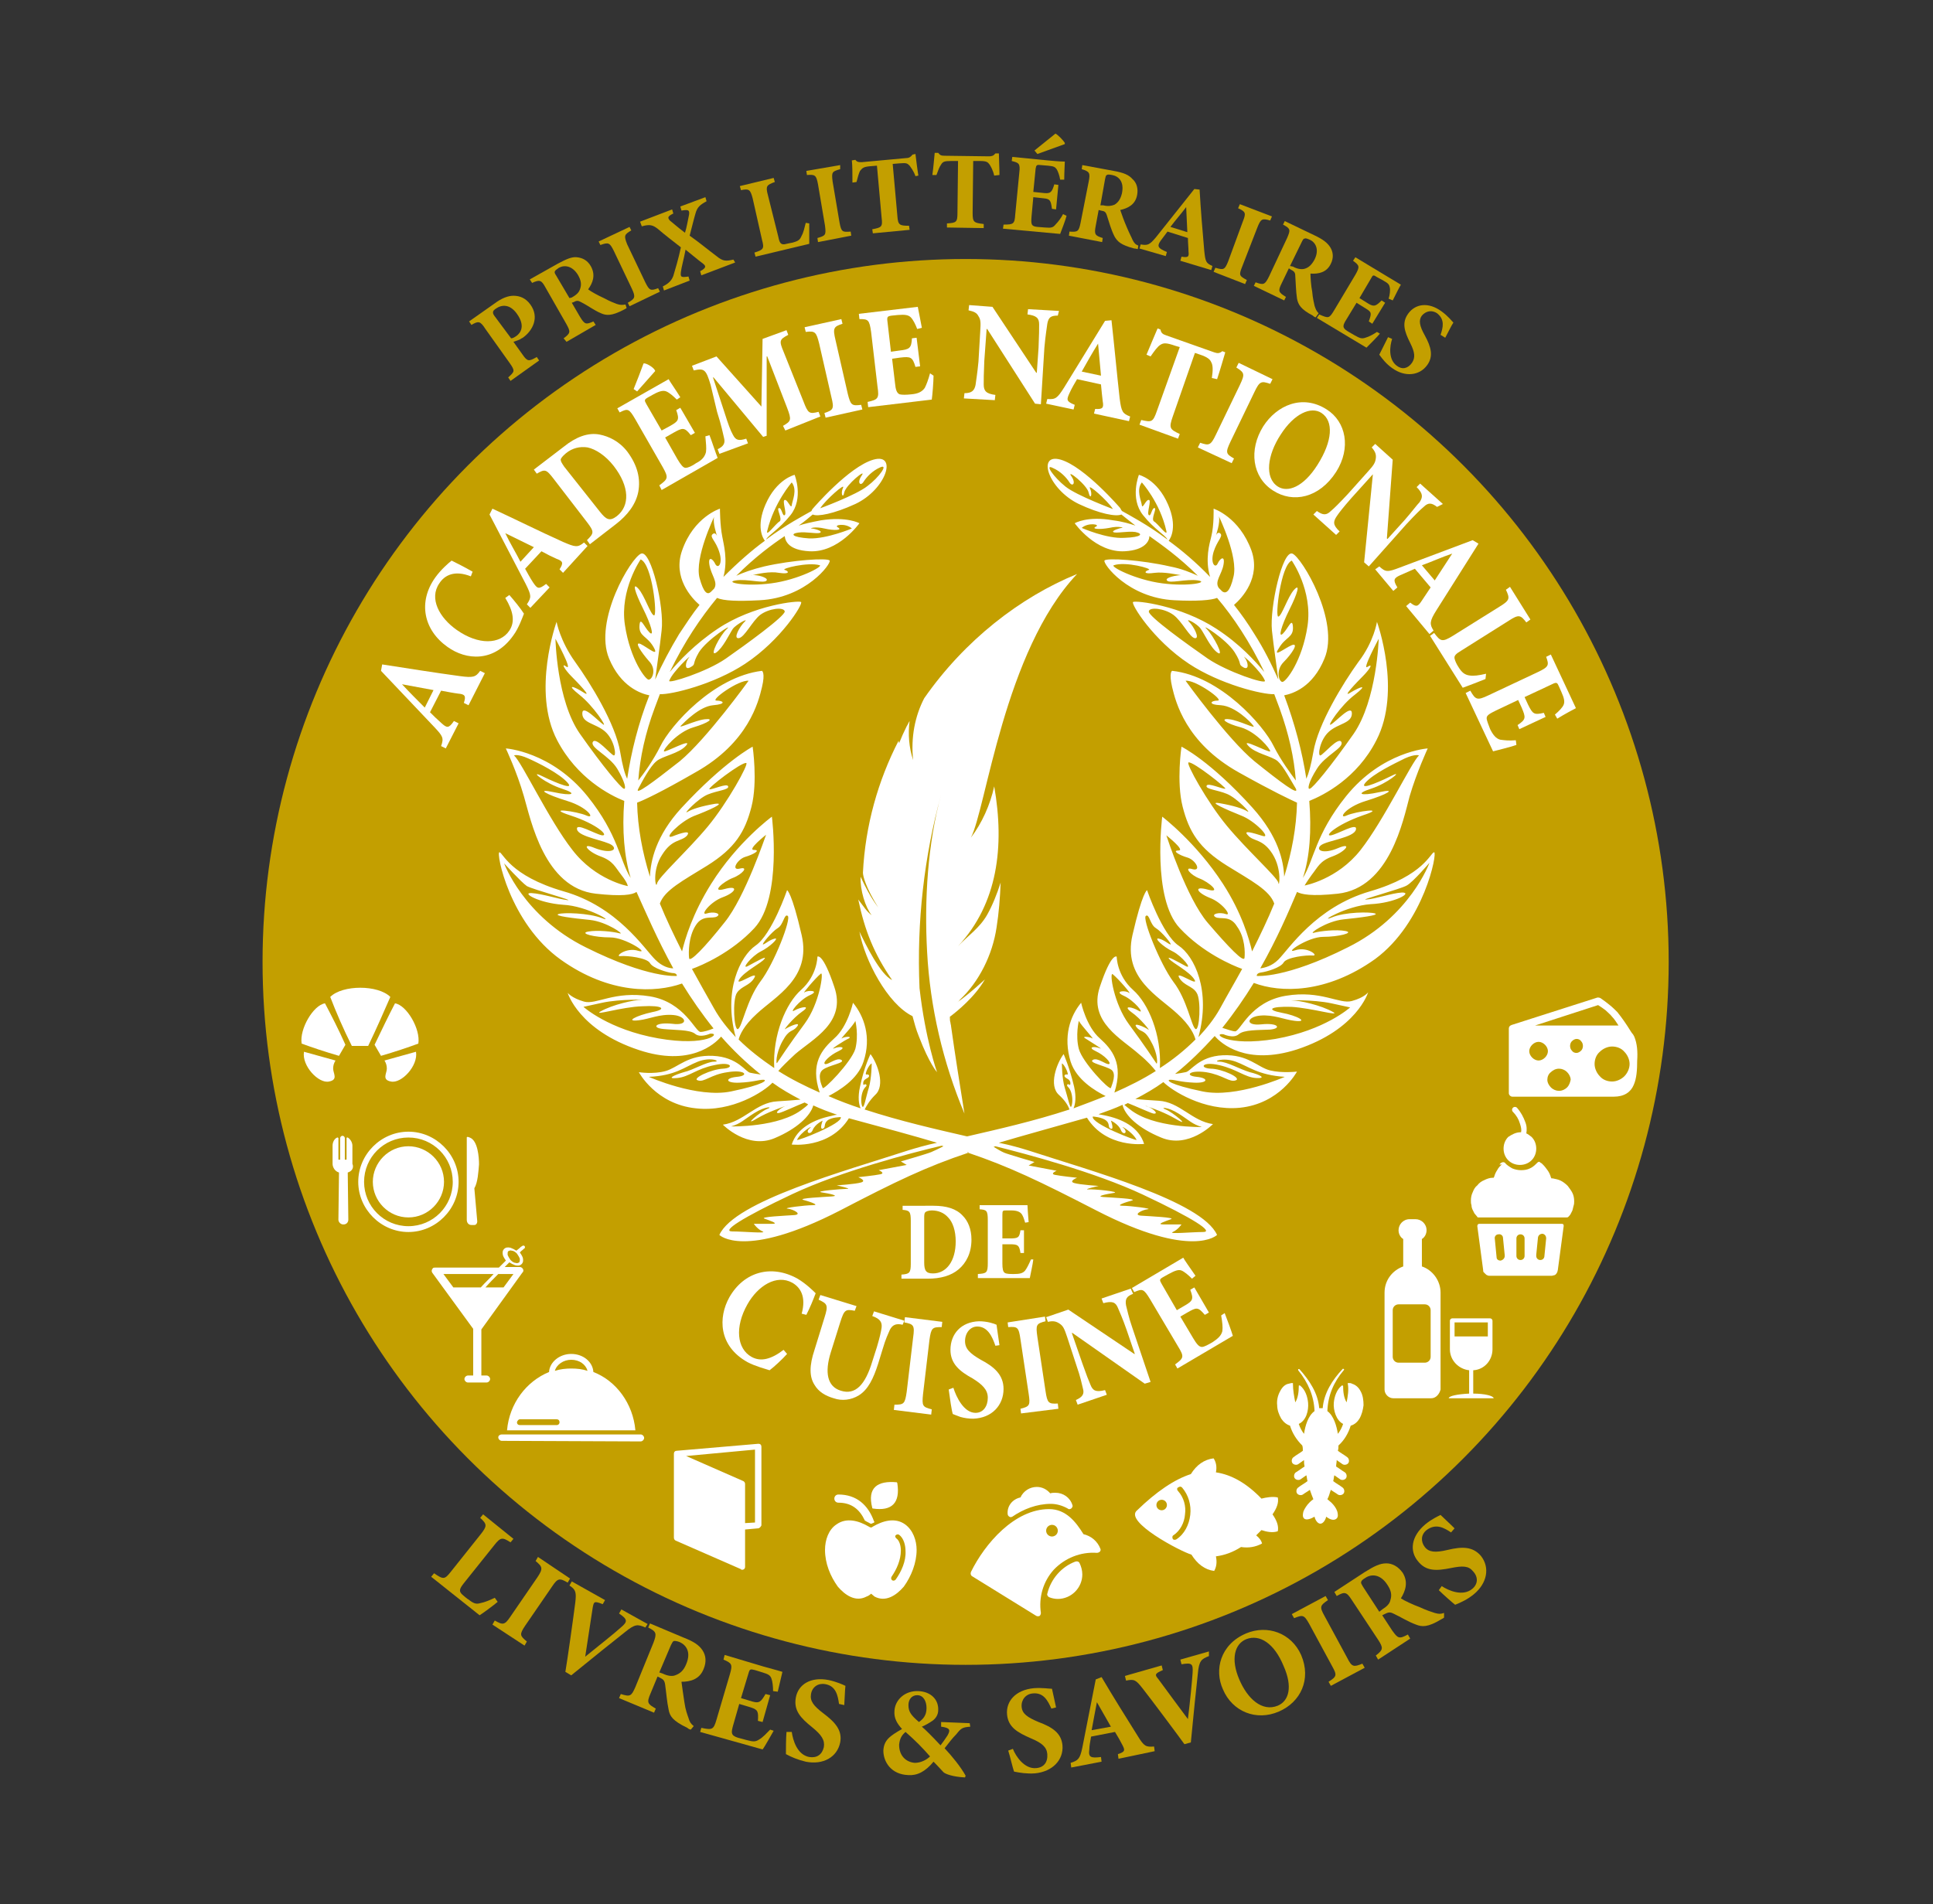
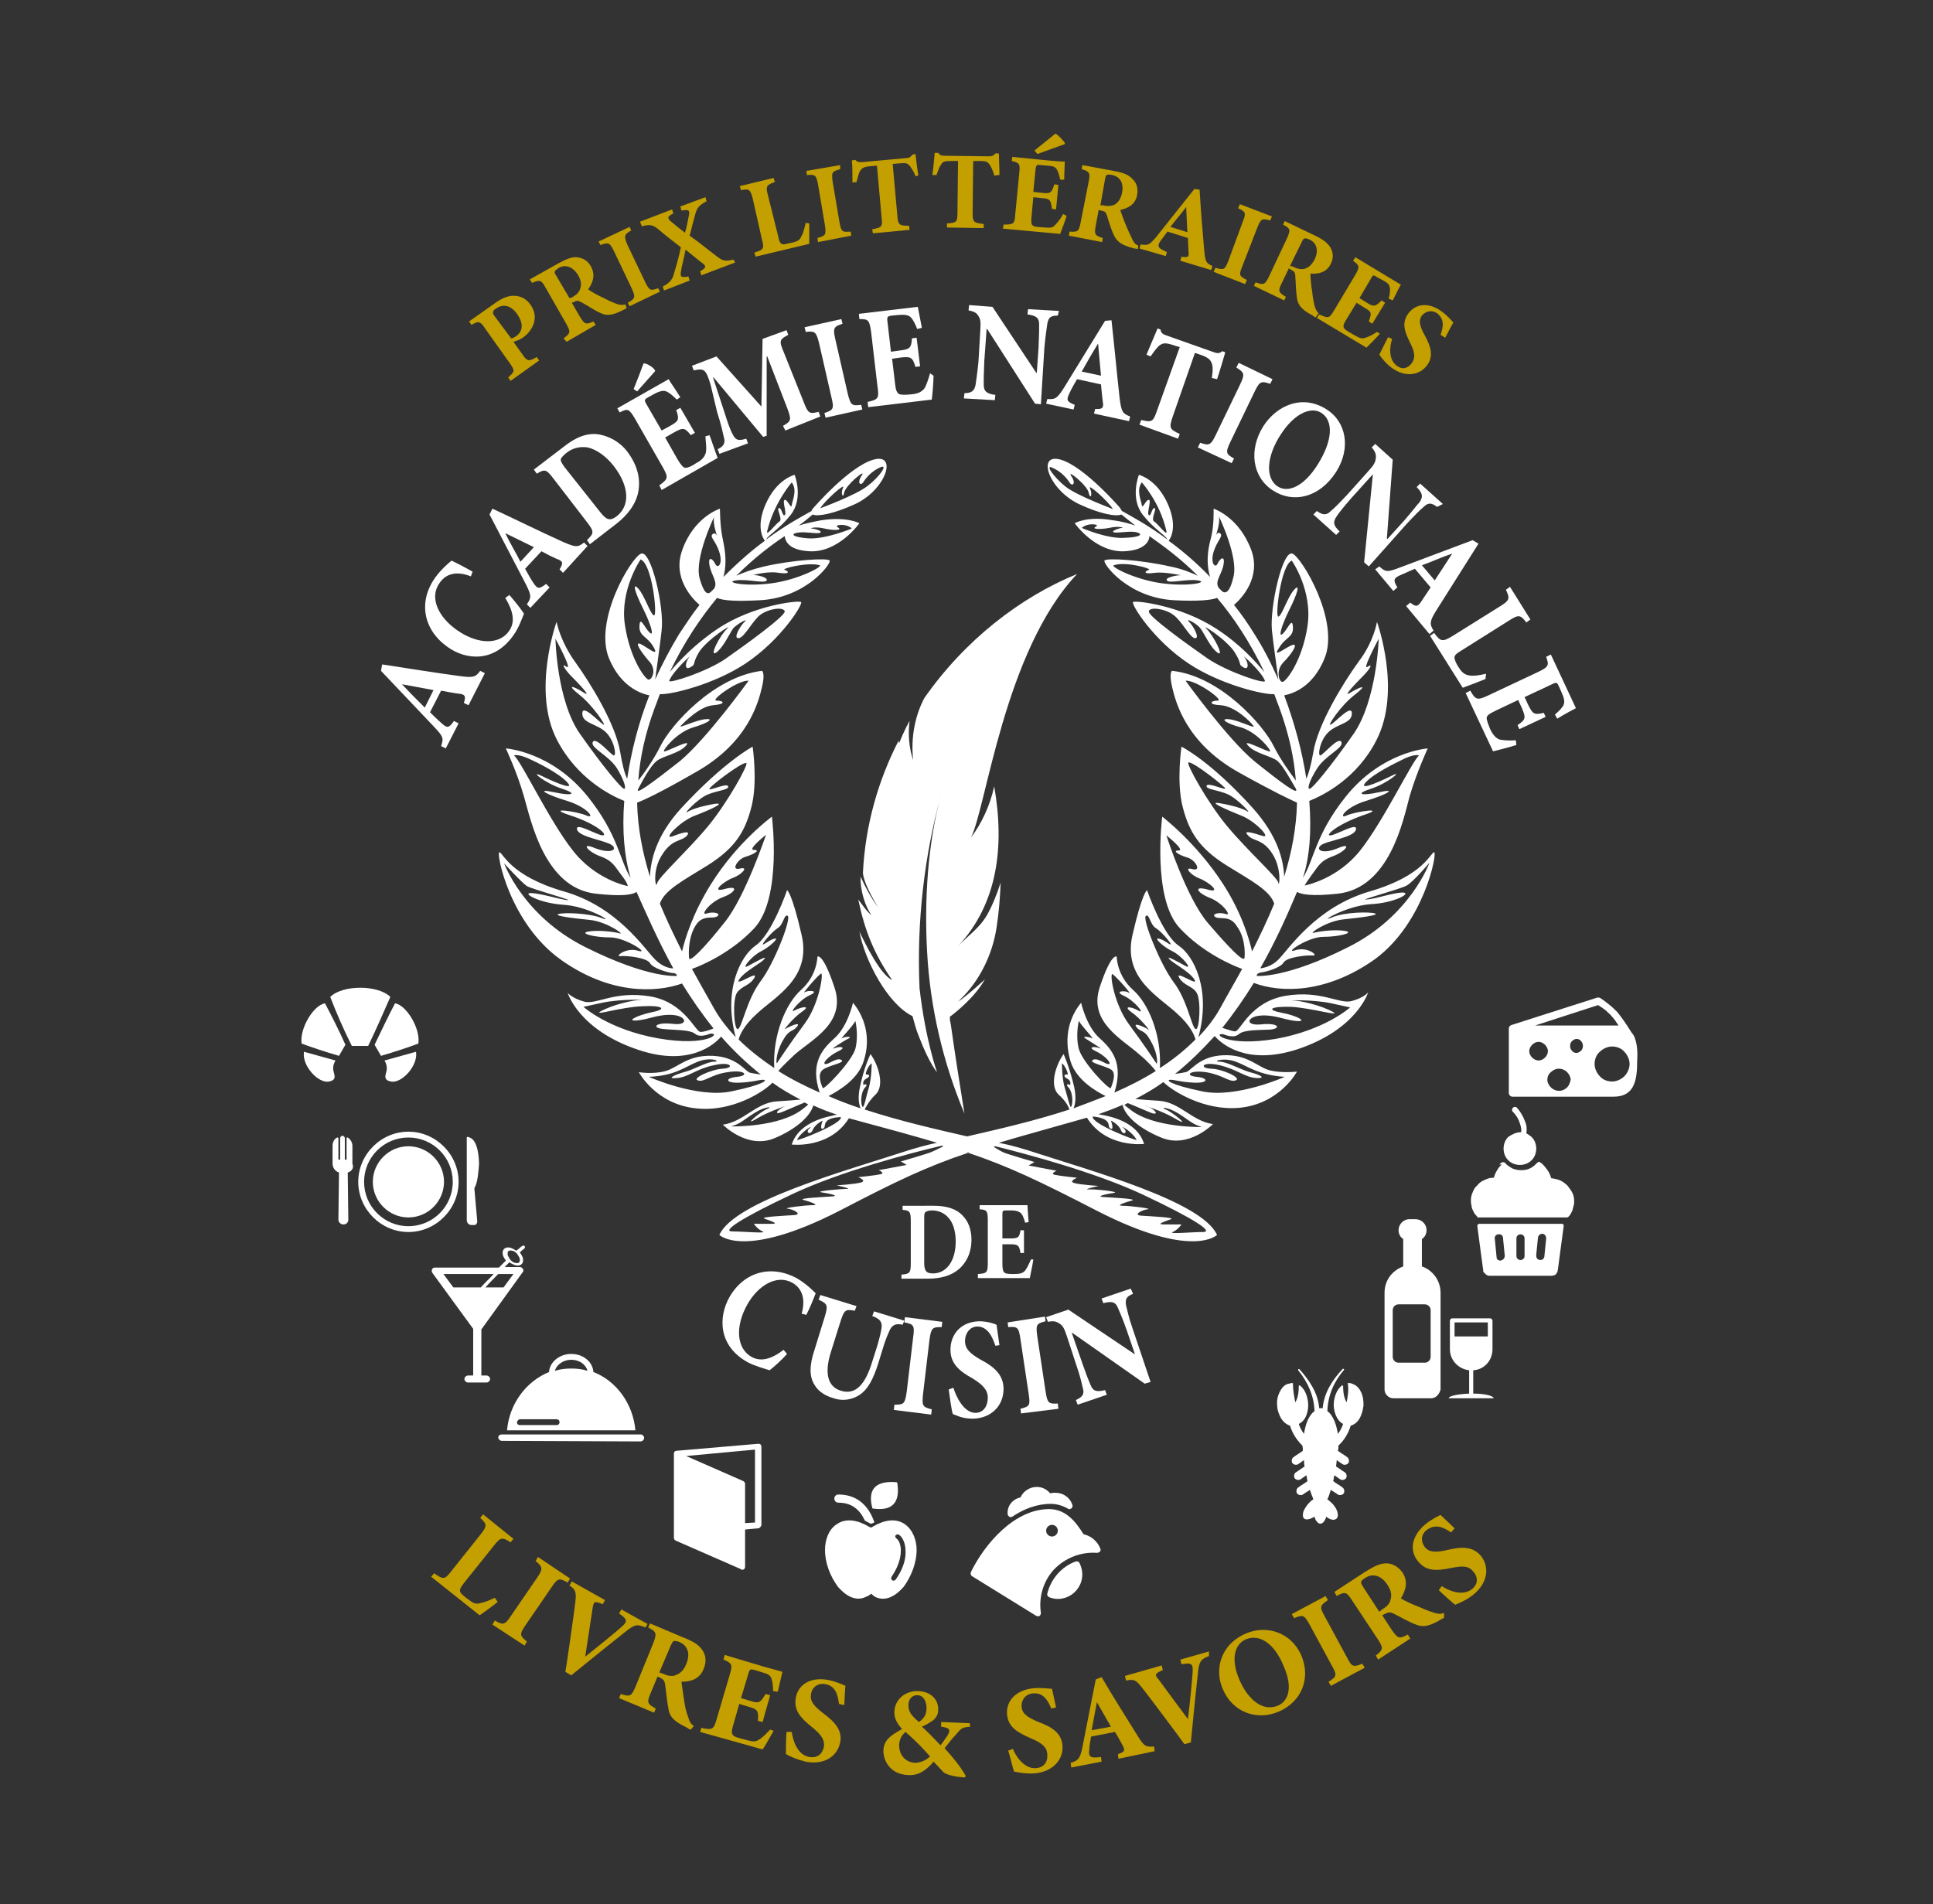
<svg xmlns="http://www.w3.org/2000/svg" version="1.1" id="Calque_1" x="0px" y="0px" viewBox="0 0 331.3 326.4" style="enable-background:new 0 0 331.3 326.4;" xml:space="preserve">
  <rect x="0" y="0" width="331.3" height="326.4" fill="#333333" stroke="none" />
  <style type="text/css">
	.st0{fill-rule:evenodd;clip-rule:evenodd;fill:#C39F00;}
	.st1{fill:#FFFFFF;}
	.st2{fill-rule:evenodd;clip-rule:evenodd;fill:#FFFFFF;}
	.st3{fill:#C39F00;}
</style>
  <g id="Calque_1_00000137096471658643969920000010726396652152312734_">
-     <circle class="st0" cx="165.5" cy="164.9" r="120.5" />
-   </g>
+     </g>
  <g id="Calque_3">
    <g>
      <path class="st1" d="M134.9,232.1c-0.8,0.9-2.2,2.2-3,2.8c-0.6-0.2-2.5-0.7-3.8-1.4c-5-2.8-5-7.7-3.1-11.1    c2.5-4.4,7.2-5.7,11.7-3.2c1.5,0.9,2.7,2.1,3.1,2.5c-0.5,1.3-0.9,2.3-1.6,3.7l-0.8-0.2c0.8-2.9-0.2-4.5-1.6-5.3    c-2.7-1.5-5.9,0.5-7.7,3.7c-2.2,3.9-1.8,7.6,0.7,9c1.6,0.9,3.4,0.4,5.5-1.2L134.9,232.1z" />
      <path class="st1" d="M154.7,227.1c-1.2-0.3-1.8,0.1-2.2,0.9c-0.3,0.7-0.7,1.5-1.2,3.2l-0.8,2.6c-0.8,2.5-1.7,4.4-3.3,5.4    c-1.3,0.8-2.9,1-4.3,0.5c-1.4-0.4-2.6-1.1-3.3-2.3c-0.9-1.4-0.9-3.3,0-6l1.7-5.5c0.7-2.2,0.5-2.4-1-3.1l0.3-0.8l6.2,1.9l-0.3,0.8    c-1.6-0.3-1.8-0.2-2.5,2l-1.6,5.1c-1.1,3.5-0.6,5.9,1.7,6.6c2.5,0.8,4.2-1,5.4-5l0.8-2.5c0.5-1.7,0.7-2.6,0.8-3.3    c0.1-0.9-0.2-1.5-1.6-2l0.3-0.8l5.2,1.6L154.7,227.1z" />
      <path class="st1" d="M153.2,241.7l0.1-0.9c1.6,0,1.8-0.1,2.1-2.2l1.1-9.3c0.3-2.1,0.1-2.3-1.5-2.6l0.1-0.9l6.4,0.8l-0.1,0.9    c-1.6,0-1.8,0.1-2.1,2.2l-1.1,9.3c-0.2,2-0.1,2.2,1.5,2.6l-0.1,0.9L153.2,241.7z" />
      <path class="st1" d="M170.6,230.7c-0.5-1.5-1.3-3.3-3.1-3.3c-1.2,0-2.1,1.1-2.1,2.5c0,1.3,0.8,2.1,2.7,3.2c2.3,1.2,3.9,2.6,3.9,5    c0,2.8-2,5-5.2,5.1c-0.8,0-1.5-0.1-2.2-0.3c-0.6-0.2-1-0.4-1.3-0.5c-0.2-0.6-0.5-2.7-0.7-4.2l0.8-0.3c0.5,1.6,1.8,4.3,3.8,4.3    c1.3,0,2.1-1.1,2.1-2.6c0-1.4-1-2.3-2.6-3.3c-2.2-1.2-3.8-2.5-3.8-4.9c0-2.7,1.8-4.8,4.9-4.9c1.4,0,2.6,0.4,3,0.6    c0.1,0.9,0.3,2,0.5,3.5L170.6,230.7z" />
      <path class="st1" d="M175,242.3l-0.1-0.8c1.6-0.4,1.7-0.6,1.4-2.6l-1.4-9.3c-0.3-2.1-0.5-2.2-2.1-2.1l-0.1-0.8l6.4-1l0.1,0.8    c-1.6,0.4-1.7,0.6-1.4,2.7l1.4,9.3c0.3,2,0.5,2.2,2.1,2.1l0.1,0.9L175,242.3z" />
      <path class="st1" d="M194.2,221.8c-1.1,0.4-1.4,0.9-1.2,2c0.2,0.7,0.4,1.9,1.1,3.9l3.1,9.2l-1,0.3l-12.4-8.7h-0.1l1.8,5.2    c0.7,2,1.1,3,1.4,3.7c0.4,1,0.9,1.3,2.5,0.9l0.3,0.8l-5,1.7l-0.3-0.8c1.1-0.5,1.5-1,1.2-2c-0.2-0.8-0.4-1.9-1.1-3.9l-1.6-4.9    c-0.5-1.5-0.7-1.9-1.3-2.3c-0.6-0.4-1.1-0.5-2-0.3l-0.3-0.8l3.8-1.3l11.3,7.6h0.1l-1.4-4.1c-0.7-2-1.2-3.1-1.5-3.8    c-0.4-1-1-1.2-2.5-0.8l-0.3-0.8l5-1.7L194.2,221.8z" />
-       <path class="st1" d="M209.9,225.1c0.4,1,1.2,3.2,1.4,3.9l-9.5,5.6l-0.4-0.7c1.5-1.1,1.6-1.3,0.5-3.1l-4.8-8.1    c-1.1-1.8-1.3-1.8-2.7-1.2l-0.4-0.7l8.8-5.2c0.2,0.4,1.2,1.8,2.1,3.1l-0.6,0.5c-0.6-0.6-1.3-1.2-1.8-1.4s-1.1,0-2.2,0.6l-0.9,0.5    c-0.7,0.4-0.7,0.5-0.3,1.2l2.6,4.5l1.2-0.7c1.6-0.9,1.7-1.2,1.1-2.8l0.7-0.4l2.5,4.3l-0.7,0.4c-1.2-1.4-1.4-1.3-3-0.4l-1.2,0.7    l2.2,3.7c0.6,1,1,1.5,1.5,1.5c0.4,0,1.1-0.4,1.8-0.8c0.9-0.6,1.5-1.1,1.7-1.9c0.1-0.7,0-1.5-0.2-2.7L209.9,225.1z" />
    </g>
    <g>
      <path class="st1" d="M80.3,120.9l-0.8-0.4c0.4-1.2,0.2-1.5-1-1.6c-0.8-0.1-1.8-0.3-2.9-0.5l-1.9,3.7c0.6,0.6,1.2,1.2,2,1.9    c0.9,0.8,1.2,0.9,2.1-0.4l0.8,0.4l-2.2,4.3l-0.8-0.4c0.5-1.4,0.3-1.7-1.2-3.3l-9.1-9.6l0.2-1.1c4.5,0.7,8.9,1.4,13.3,2    c2.3,0.3,2.7,0.2,3.5-0.9l0.8,0.4L80.3,120.9z M68.9,117.3L68.9,117.3c1.3,1.4,2.6,2.7,3.9,4l1.5-3L68.9,117.3z" />
      <path class="st1" d="M87.3,102c0.8,0.9,2,2.4,2.5,3.2c-0.2,0.5-0.9,2.5-1.8,3.7c-3.3,4.7-8.1,4.3-11.3,2    c-4.1-2.9-5.1-7.7-2.1-11.9c1-1.4,2.3-2.5,2.8-2.9c1.2,0.6,2.2,1.1,3.6,1.9l-0.3,0.8c-2.8-1.1-4.5-0.2-5.4,1.2c-1.8,2.6,0,5.9,3,8    c3.7,2.6,7.4,2.5,9,0.1c1-1.5,0.7-3.3-0.7-5.6L87.3,102z" />
      <path class="st1" d="M96.5,98.2l-0.6-0.6c0.7-1.1,0.6-1.4-0.5-1.8c-0.7-0.3-1.7-0.8-2.6-1.3l-2.8,3c0.4,0.7,0.8,1.5,1.4,2.4    c0.7,1,0.9,1.2,2.2,0.2l0.6,0.6l-3.3,3.5l-0.6-0.6c0.8-1.2,0.8-1.5-0.2-3.5l-6.2-11.9l0.5-1c4.1,1.9,8.1,3.9,12.1,5.7    c2.1,0.9,2.5,1,3.6,0.1l0.6,0.6L96.5,98.2z M86.6,91.4L86.6,91.4c0.8,1.7,1.8,3.3,2.6,4.9l2.3-2.5L86.6,91.4z" />
      <path class="st1" d="M96.6,76.6c2.1-1.7,4.2-2.5,6.2-2.1c1.5,0.3,3.3,1.1,4.7,2.9c1.8,2.4,2.3,4.7,1.9,6.9c-0.4,2.1-1.8,4-3.9,5.6    l-4.4,3.4l-0.5-0.7c1.2-1.2,1.3-1.4,0-3.1l-5.7-7.4c-1.3-1.7-1.5-1.7-2.9-0.9l-0.5-0.7L96.6,76.6z M102.8,87.7    c1.1,1.4,1.7,1.7,2.9,0.8c2.3-1.8,2.2-5.1-0.5-8.6c-1.4-1.8-3.1-2.9-4.5-3.2c-1.3-0.2-2.6,0.1-3.7,1c-0.6,0.5-0.9,0.9-0.9,1.1    c0,0.3,0.2,0.6,0.6,1.2L102.8,87.7z" />
      <path class="st1" d="M121.6,74.6c0.4,1,1.1,3.2,1.4,3.9l-9.6,5.5l-0.4-0.8c1.5-1.1,1.6-1.3,0.6-3.1l-4.7-8.2    c-1.1-1.9-1.3-1.9-2.7-1.2l-0.4-0.7l8.8-5c0.2,0.4,1.2,1.8,2,3.1l-0.6,0.4c-0.6-0.6-1.3-1.2-1.8-1.4s-1.1-0.1-2.2,0.5l-0.9,0.5    c-0.7,0.4-0.7,0.5-0.3,1.2l2.6,4.5l1.3-0.7c1.6-0.9,1.8-1.1,1.2-2.8l0.7-0.4l2.5,4.3l-0.7,0.4c-1.1-1.4-1.4-1.3-3-0.4L114,75    l2.1,3.7c0.6,1,1,1.5,1.4,1.5s1.1-0.3,1.8-0.8c1-0.5,1.5-1.1,1.7-1.9c0.1-0.7,0-1.5-0.1-2.7L121.6,74.6z M112.3,63.6l-3.1,3.5    l-0.6-0.4c0.6-1.5,1.2-3,1.7-4.4c0.4-0.1,1.6,0.6,1.9,1.1L112.3,63.6z" />
      <path class="st1" d="M134.6,73.8l-0.4-0.8c1.4-0.8,1.5-1,0.7-3.1l-3.4-8.8h-0.1v13.6l-0.6,0.2l-8.5-10.2h-0.1l2,6.1    c0.6,1.9,1,3,1.4,3.7c0.5,1,1,1.1,2.3,0.7l0.3,0.8l-4.9,1.8L123,77c1.1-0.5,1.3-1.1,1.1-1.9c-0.2-0.8-0.4-2-1.2-4.5l-1.1-4.6    c-0.8-2.7-1.1-2.9-2.9-2.5l-0.3-0.8l4.2-1.6l7.7,8.6l0.2-11.6l4.1-1.5l0.3,0.8c-1.5,0.8-1.6,1-0.8,2.9l3.4,8.5    c0.8,2.1,1,2.2,2.6,1.8l0.3,0.8L134.6,73.8z" />
      <path class="st1" d="M141.5,71.6l-0.2-0.8c1.5-0.5,1.7-0.7,1.2-2.7l-2.1-9.2c-0.5-2-0.7-2.2-2.3-2l-0.2-0.8l6.3-1.4l0.2,0.8    c-1.5,0.5-1.7,0.7-1.2,2.8l2.1,9.2c0.5,2,0.7,2.1,2.3,1.9l0.2,0.8L141.5,71.6z" />
      <path class="st1" d="M160,64.4c0,1.1-0.2,3.4-0.3,4.1l-10.9,1.3l-0.1-0.9c1.8-0.4,2-0.6,1.7-2.6l-1.1-9.4c-0.3-2.1-0.5-2.2-2-2.2    l-0.1-0.9l10.1-1.2c0.1,0.4,0.4,2.1,0.7,3.6l-0.8,0.2c-0.3-0.8-0.7-1.6-1.1-2s-1-0.5-2.2-0.4l-1,0.1c-0.8,0.1-0.9,0.2-0.8,1    l0.6,5.2l1.4-0.2c1.8-0.2,2.1-0.4,2.2-2.1l0.8-0.1l0.6,4.9l-0.8,0.1c-0.5-1.7-0.8-1.8-2.6-1.6l-1.4,0.2l0.5,4.2    c0.1,1.1,0.3,1.7,0.8,1.9c0.4,0.1,1.1,0.1,2,0c1.1-0.1,1.8-0.4,2.3-1.1c0.3-0.6,0.6-1.4,0.9-2.5L160,64.4z" />
      <path class="st1" d="M181.3,54.1c-1.2,0-1.6,0.3-1.8,1.4c-0.1,0.8-0.3,1.9-0.5,4.1l-0.6,9.7l-1-0.1l-8.2-12.8h-0.1l-0.4,5.5    c-0.1,2.2-0.1,3.2-0.1,4c0,1.1,0.4,1.6,2,1.8l-0.1,0.9l-5.3-0.3l0.1-0.9c1.2,0,1.7-0.4,1.9-1.4c0.1-0.8,0.3-1.9,0.5-4l0.3-5.1    c0.1-1.6,0.1-2.1-0.3-2.7c-0.3-0.6-0.8-0.8-1.7-1l0.1-0.9l4,0.3l7.5,11.3h0.1l0.3-4.3c0.1-2.2,0.1-3.3,0.1-4c0-1.1-0.5-1.5-2-1.7    l0.1-0.9l5.3,0.3L181.3,54.1z" />
      <path class="st1" d="M187.5,70.9l0.2-0.8c1.3,0.1,1.5-0.2,1.3-1.3c-0.1-0.8-0.2-1.8-0.3-2.9l-4.1-0.9c-0.4,0.7-0.9,1.5-1.3,2.4    c-0.5,1.1-0.6,1.4,0.9,2l-0.2,0.8l-4.7-1l0.2-0.8c1.4,0.1,1.7-0.1,2.9-2l7-11.4l1.1-0.1c0.5,4.5,0.9,8.9,1.4,13.4    c0.3,2.3,0.5,2.6,1.8,3.1l-0.2,0.8L187.5,70.9z M188.2,58.9L188.2,58.9c-1,1.6-1.9,3.2-2.8,4.8l3.3,0.7L188.2,58.9z" />
      <path class="st1" d="M207.7,64.8c0.2-1.3,0.2-2.2-0.1-2.7c-0.2-0.5-0.7-0.9-1.9-1.3l-0.9-0.3L201,71.4c-0.7,2-0.5,2.2,1.2,3    l-0.3,0.8l-6.6-2.4l0.3-0.8c1.8,0.4,2,0.4,2.7-1.6l3.9-10.9l-0.7-0.2c-1.7-0.6-2.1-0.5-2.6-0.2s-1,1-1.7,2l-0.7-0.3    c0.7-1.7,1.4-3.3,1.9-4.5l0.5,0.2c0.1,0.6,0.4,0.8,1,1l8.2,2.9c0.6,0.2,0.9,0.2,1.4-0.2l0.5,0.2c-0.3,1-0.9,3.1-1.4,4.6    L207.7,64.8z" />
      <path class="st1" d="M205.3,76.7l0.4-0.8c1.5,0.5,1.8,0.5,2.7-1.4l4.1-8.5c0.9-1.9,0.8-2.1-0.6-3l0.4-0.8l5.8,2.8l-0.4,0.8    c-1.5-0.5-1.8-0.5-2.7,1.4l-4.1,8.5c-0.9,1.9-0.8,2.1,0.6,2.9l-0.4,0.8L205.3,76.7z" />
      <path class="st1" d="M229,80.9c-2.9,4.5-7.4,5.4-10.8,3.2c-3.6-2.3-4.2-7-1.7-11c2.3-3.6,6.7-5.6,10.9-2.9    C230.7,72.3,231.6,76.8,229,80.9z M219.5,74.5c-2.3,3.5-2.8,7.4-0.5,8.9c1.7,1.1,4.4,0.1,6.8-3.7c2.6-4.1,2.8-7.5,0.7-8.9    C224.7,69.6,221.8,70.9,219.5,74.5z" />
      <path class="st1" d="M246.3,86.9c-0.9-0.7-1.5-0.8-2.3,0c-0.6,0.5-1.4,1.3-2.9,2.9l-6.5,7.3l-0.8-0.7l1.5-15.1l0,0l-3.7,4.1    c-1.4,1.6-2.1,2.5-2.5,3.1c-0.6,0.9-0.7,1.5,0.5,2.6l-0.6,0.6l-3.9-3.5l0.6-0.6c1,0.7,1.6,0.8,2.4,0c0.6-0.5,1.4-1.3,2.9-2.9    l3.4-3.8c1.1-1.2,1.3-1.6,1.4-2.3c0.1-0.7-0.1-1.2-0.7-1.9l0.6-0.6l3,2.7l-1,13.5l0.1,0.1l2.9-3.2c1.4-1.6,2.1-2.6,2.6-3.1    c0.6-0.9,0.6-1.5-0.5-2.6l0.6-0.6l3.9,3.5L246.3,86.9z" />
      <path class="st1" d="M241,103.9l0.7-0.6c1,0.8,1.3,0.7,1.9-0.2c0.4-0.6,1-1.5,1.6-2.4l-2.7-3.2c-0.7,0.3-1.6,0.7-2.5,1.1    c-1.1,0.5-1.3,0.8-0.5,2.1l-0.7,0.6l-3.1-3.7l0.7-0.5c1.1,1,1.4,1,3.5,0.2l12.5-4.7l1,0.6c-2.4,3.8-4.8,7.6-7.2,11.4    c-1.2,1.9-1.2,2.4-0.5,3.5l-0.7,0.6L241,103.9z M248.9,94.9L248.9,94.9c-1.8,0.6-3.5,1.4-5.2,2l2.2,2.6L248.9,94.9z" />
      <path class="st1" d="M254.6,116.4c-1,0.4-3.3,1.3-3.9,1.5l-5.6-8.9l0.7-0.5c1.1,1.5,1.4,1.6,3.2,0.5l8-5c1.8-1.1,1.8-1.4,1.1-2.9    l0.7-0.5l3.5,5.6l-0.7,0.5c-1-1.3-1.3-1.4-3-0.3l-8.1,5.1c-1,0.6-1.3,0.9-1.2,1.4c0.1,0.4,0.3,0.9,0.7,1.5c0.5,0.8,1,1.3,1.9,1.4    c0.7,0.1,1.5,0,2.8-0.3L254.6,116.4z" />
      <path class="st1" d="M259.9,127.7c-1.1,0.4-3.3,0.9-4,1.1l-4.7-10l0.8-0.4c0.9,1.6,1.2,1.7,3.1,0.8l8.5-4c1.9-0.9,1.9-1.2,1.4-2.6    l0.8-0.4l4.3,9.2c-0.4,0.2-1.9,1-3.2,1.8l-0.4-0.7c0.7-0.6,1.3-1.2,1.5-1.7c0.2-0.5,0.1-1.1-0.4-2.2l-0.4-0.9    c-0.3-0.7-0.4-0.8-1.2-0.4l-4.7,2.2l0.6,1.3c0.8,1.6,1,1.8,2.7,1.4l0.3,0.7l-4.5,2.1l-0.3-0.7c1.5-1,1.4-1.3,0.7-3l-0.6-1.3    l-3.8,1.8c-1,0.5-1.6,0.8-1.6,1.3c0,0.4,0.3,1.1,0.6,1.9c0.5,1,1,1.6,1.7,1.8c0.7,0.1,1.5,0.2,2.7,0.1L259.9,127.7z" />
    </g>
    <g>
      <path class="st1" d="M160,206.7c2.2,0,3.9,0.5,5,1.7c0.9,0.9,1.5,2.3,1.5,4.1c0,2.3-0.9,4-2.2,5.1s-3.1,1.6-5.3,1.6h-4.5v-0.7    c1.4-0.1,1.6-0.3,1.6-1.9v-7.3c0-1.6-0.2-1.8-1.4-1.9v-0.7L160,206.7L160,206.7z M158.4,216.4c0,1.4,0.3,1.9,1.5,1.9    c2.3,0,3.9-2.1,3.9-5.5c0-1.8-0.5-3.3-1.3-4.1c-0.7-0.8-1.7-1.2-2.8-1.2c-0.6,0-1,0.2-1.1,0.3c-0.2,0.2-0.2,0.5-0.2,1.1V216.4z" />
      <path class="st1" d="M177.1,215.9c-0.1,0.9-0.5,2.6-0.6,3.2h-8.9v-0.7c1.5-0.1,1.7-0.2,1.7-1.9v-7.3c0-1.7-0.2-1.8-1.4-1.9v-0.7    h8.2c0,0.3,0.1,1.7,0.2,2.9l-0.6,0.1c-0.2-0.7-0.4-1.3-0.7-1.6s-0.8-0.5-1.7-0.5h-0.8c-0.6,0-0.7,0-0.7,0.7v4.1h1.2    c1.5,0,1.7-0.1,1.9-1.4h0.6v3.9h-0.6c-0.2-1.4-0.5-1.5-1.9-1.5h-1.2v3.3c0,0.9,0.1,1.4,0.4,1.6c0.3,0.2,0.9,0.2,1.6,0.2    c0.9,0,1.5-0.1,1.9-0.6c0.3-0.4,0.6-1,1-1.9L177.1,215.9z" />
    </g>
    <path class="st1" d="M245.8,146.1c-0.6,0-1.7,4-11,6.7s-13.9,9.9-15.7,11.7c-1.1,1.1-2.3,1.4-3.1,1.5c2.9-5.1,4.9-9.8,6.3-13.1   c0.7,0.4,2.4,0.8,7,0.3c8.9-1,11.2-12.6,12.3-16.7c1.2-4.1,3.1-8.2,3.1-8.2s-7.8,0.5-14,8.2c-5.3,6.6-5.5,11-7.4,14   c1.2-3.6,1.5-8.2,1.1-13.2c2.5-1,8.2-3.9,11.5-10.4c4.4-8.5,0.1-20.3,0.1-20.3s-0.5,3.4-3.2,6.9c-2.6,3.6-6.9,10.6-7.7,15.4   c-0.4,2.3-0.8,3.7-1.2,4.6c-0.7-4.6-2-9.5-3.8-14.3c1.5-0.3,4.9-1.4,6.9-6.3c2.7-6.4-3.9-17.4-5.5-18c-1.7-0.6-3.9,9.2-3.5,13.2   c0.3,2.8,0.8,6,1.1,8.4c-1.2-2.7-2.5-5.3-4.1-7.8c-1.1-1.8-2.3-3.5-3.5-5c1.4-1.2,4.6-4.7,3-9.3c-2.1-5.8-6.5-7.2-6.5-7.2   s0.1,2.8-0.4,4.8c-0.3,1.2-1.1,3.9-0.2,6.9c-2.4-2.5-4.9-4.6-7.1-6.2c0.4-0.5,1.5-2.5-0.1-6.2c-1.9-4.4-5-5.1-5-5.1s-1.6,4,0.7,6.9   c2,2.5,3.8,3.4,4.2,4.2c-3.5-2.6-6.4-4.1-7.8-4.9c-0.1-0.1-0.2-0.3-0.3-0.5c0,0-6.1-7.1-10.2-8.3c-4.2-1.2-2.1,5.1,3.1,7.6   c3.6,1.7,6.4,2.2,7.3,1.8c0.6,0.5,1.4,1.1,2.4,1.9c-0.9-0.3-2.2-0.7-3.8-0.9c-4.5-0.8-6.6,0.5-6.6,0.5s3.6,5.1,8.6,4.8   c3.5-0.2,4.2-1.8,4.2-2.6c2.1,1.5,5.1,3.6,8.3,6.8c-1.1-0.5-2.7-1.2-4.8-1.6c-4.8-1.1-10.9-1.5-11.2-1s4,6.4,12,6.8   c3.8,0.2,6.3,0,7.3-0.4c2.8,3.3,5.6,7.5,8.1,12.7c-1.5-1.8-4.2-4.8-8.2-7.4c-6.1-4-13.8-4.9-14.3-4.6c-0.4,0.3,3.4,6.5,9.6,10.6   c5.3,3.5,12.6,5.3,14.6,5.2c0.3,0.8,0.6,1.6,0.9,2.4c1.6,4.4,2.5,8.5,2.8,12.4c-0.9-1.2-2.6-3.5-3.8-5.9c-1.7-3.5-9.1-12-17.4-12.9   c0,0-0.6,0.2,0,2.8c0.6,2.5,2.3,9.5,11.4,14.6c5.9,3.3,8.7,4.6,10,5.2c-0.1,4.3-0.9,8.5-2.2,12.7c-0.1-2.7-1-6.9-5.4-11.8   c-7.3-8.1-12.2-10.5-12.2-10.5s-0.9,6,0.2,10.3c1.1,4.3,2.8,7.1,7.6,10.1c4.2,2.6,7.3,4.2,8.1,6.5c-1.1,2.7-2.4,5.4-3.8,8.2   c-0.5-2.1-1.7-6.5-5-11.6c-4.6-7.1-10.4-11.5-10.4-11.5s-1.8,14,3,19.1c3.9,4.2,9,6.4,10.7,7c-1.2,2.2-2.5,4.4-3.8,6.8   c-1,1.8-2.3,3.4-3.7,4.9c2.2-8-0.7-13.9-3.4-15.7c-2.8-1.9-5.4-9.5-5.4-9.5s-0.8,0.3-2.5,7.7s4.5,10.5,7.7,13.5   c2.2,2,2.9,3.6,3.1,4.4c-1.8,1.8-3.9,3.5-6.1,4.9c0.3-5.8-2-11.1-4.6-13.4c-2.8-2.5-2.8-5.7-2.8-5.7s-0.9-0.8-2.9,5.2   s3.8,8.9,6.7,11.5c1.6,1.3,2.4,2.3,2.9,2.9c-2.2,1.4-4.6,2.6-7.1,3.7c1.6-5-0.4-7.4-2.5-9.3c-2.3-2-3.2-6.1-3.2-6.1   c-1.9,2.3-3.1,5.8-1.8,10.1c1,3.1,4.2,5,6,5.9c-1.8,0.7-3.6,1.4-5.5,2.1c0.3-0.7,0.5-1.9,0.1-3.7c-0.8-3.4-1.8-5.6-1.8-5.6   c-1.2,1.6-2.6,5.4-0.8,7c1.1,1,1.6,1.9,1.8,2.5c-6.1,2-12.3,3.4-17.5,4.6h-0.1c-5.2-1.2-11.4-2.6-17.5-4.6c0.3-0.6,0.8-1.5,1.8-2.5   c1.8-1.6,0.4-5.4-0.8-7c0,0-1.1,2.2-1.8,5.6c-0.4,1.8-0.2,3,0.1,3.7c-1.8-0.6-3.7-1.3-5.5-2.1c1.7-0.9,5-2.8,6-5.9   c1.4-4.2,0.1-7.8-1.8-10.1c0,0-0.9,4.1-3.2,6.1c-2.1,1.9-4.2,4.3-2.5,9.3c-2.5-1.1-4.9-2.3-7.1-3.7c0.5-0.6,1.4-1.5,2.9-2.9   c3-2.6,8.8-5.4,6.7-11.5c-2-6-2.9-5.2-2.9-5.2s0,3.2-2.8,5.7c-2.6,2.3-4.9,7.7-4.6,13.4c-2.2-1.5-4.3-3.1-6.1-4.9   c0.2-0.8,0.9-2.4,3.1-4.4c3.2-3,9.4-6.1,7.7-13.5c-1.7-7.4-2.5-7.7-2.5-7.7s-2.6,7.6-5.4,9.5c-2.6,1.8-5.6,7.7-3.4,15.7   c-1.4-1.5-2.7-3.1-3.7-4.9c-1.3-2.3-2.6-4.6-3.8-6.8c1.7-0.6,6.8-2.8,10.7-7c4.8-5.2,3-19.1,3-19.1s-5.9,4.3-10.4,11.5   c-3.2,5.1-4.5,9.5-5,11.6c-1.4-2.8-2.7-5.5-3.8-8.2c0.8-2.3,3.9-3.9,8.1-6.5c4.8-3,6.5-5.8,7.6-10.1c1.1-4.3,0.2-10.3,0.2-10.3   s-4.8,2.5-12.2,10.5c-4.4,4.8-5.3,9.1-5.4,11.8c-1.3-4.2-2.1-8.4-2.2-12.7c1.3-0.5,4.1-1.8,10-5.2c9.1-5.1,10.8-12.1,11.4-14.6   s0-2.8,0-2.8c-8.3,1-15.7,9.4-17.4,12.9c-1.2,2.4-2.9,4.8-3.8,5.9c0.3-4,1.2-8.1,2.8-12.4c0.3-0.8,0.6-1.6,0.9-2.4   c2,0.1,9.3-1.7,14.6-5.2c6.2-4.1,10-10.3,9.6-10.6c-0.4-0.3-8.2,0.5-14.3,4.6c-3.9,2.6-6.7,5.6-8.2,7.4c2.5-5.2,5.3-9.3,8.1-12.7   c1.1,0.5,3.5,0.6,7.3,0.4c8-0.4,12.3-6.3,12-6.8c-0.3-0.5-6.4-0.1-11.2,1c-2.1,0.5-3.7,1.1-4.8,1.6c3.2-3.2,6.2-5.4,8.3-6.8   c0.1,0.9,0.7,2.4,4.2,2.6c5,0.3,8.6-4.8,8.6-4.8s-2.1-1.2-6.6-0.5c-1.6,0.3-2.9,0.6-3.8,0.9c1-0.7,1.8-1.4,2.4-1.9   c0.8,0.4,3.6-0.1,7.3-1.8c5.3-2.5,7.3-8.8,3.1-7.6c-4.2,1.2-10.3,8.3-10.3,8.3c-0.2,0.2-0.3,0.4-0.3,0.5c-1.4,0.8-4.3,2.3-7.8,4.9   c0.4-0.8,2.2-1.7,4.2-4.2c2.3-2.9,0.7-6.9,0.7-6.9s-3.1,0.7-5,5.1c-1.6,3.7-0.5,5.7-0.1,6.2c-2.2,1.6-4.6,3.7-7.1,6.2   c0.8-3,0-5.7-0.2-6.9c-0.4-2-0.4-4.8-0.4-4.8s-4.5,1.4-6.5,7.2c-1.6,4.6,1.6,8.1,3,9.3c-1.2,1.5-2.3,3.2-3.5,5   c-1.5,2.5-2.9,5.1-4.1,7.8c0.3-2.4,0.8-5.6,1.1-8.4c0.5-4-1.8-13.8-3.5-13.2c-1.7,0.6-8.2,11.5-5.5,18c2,4.8,5.4,6,6.9,6.3   c-1.9,4.8-3.1,9.7-3.8,14.3c-0.4-0.8-0.8-2.2-1.2-4.6c-0.8-4.8-5.1-11.8-7.7-15.4c-2.6-3.6-3.2-6.9-3.2-6.9s-4.3,11.9,0.1,20.3   c3.4,6.5,9,9.4,11.5,10.4c-0.4,5,0,9.6,1.1,13.2c-1.9-3-2.1-7.4-7.4-14c-6.2-7.7-14-8.2-14-8.2s1.9,4,3.1,8.2   c1.2,4.1,3.5,15.7,12.3,16.7c4.5,0.5,6.3,0.2,7-0.3c1.5,3.3,3.5,8,6.3,13.1c-0.7,0-1.9-0.3-3.1-1.5c-1.9-1.9-6.5-9.1-15.7-11.7   c-9.3-2.7-10.4-6.7-11-6.7c-0.6,0,1.7,12.1,10.5,18.4c8.4,6,16.3,5.7,20.8,4.1c1.6,2.6,3.4,5.2,5.4,7.7c-0.7,0.3-1.7,0.6-2.2,0.6   c-0.9,0.1-2.7-5.1-8.7-6.1c-6.1-1-9.2,1.5-11.3,0.9c-2.1-0.6-2.8-1.5-2.8-1.5s1.9,6.4,12.2,9.8c8.7,2.9,13-1,14.1-2.3   c2,2.3,4.3,4.5,6.8,6.5c-0.7-0.1-1.4-0.2-1.8-0.3c-0.8-0.1-2.1-2.7-6.4-2.9s-6,2-8.1,2.6s-4.6,0.2-4.6,0.2s2.9,5.5,9.8,6.2   c6.2,0.7,11.7-2.9,13.1-4.4c1.5,1.1,3.1,2,4.8,2.9c-1,0.1-2.4,0.2-4,0.3c-3.6,0.2-5.7,3.5-9.3,4c0,0,4.2,4.3,8.9,2.3   c3.8-1.6,6.1-3.8,6.6-5.6c1.3,0.6,2.6,1.1,4.1,1.6c-0.3,0-0.6,0.1-1,0.2c-3,0.6-5.9,2.1-6.8,4.9c0,0,6.5,0.8,9.8-4.5   c6.3,1.7,11.1,3,15.1,4.2l0,0c-1.9,0.4-3.6,0.9-4.9,1.3c-10.7,3.5-29.8,8.7-32.4,14.5c0,0,4.2,4.3,20.7-4.2c9.6-5,14.8-7.5,22-9.9   c-0.1,0-0.1,0-0.2-0.1h0.3c-0.1,0-0.1,0-0.2,0.1c7.1,2.4,12.3,4.9,22,9.9c16.5,8.5,20.7,4.2,20.7,4.2c-2.6-5.8-21.7-11-32.4-14.5   c-1.3-0.4-3-0.9-5-1.3l0,0l0,0l0,0c4-1.2,8.8-2.5,15.1-4.3c3.3,5.3,9.8,4.5,9.8,4.5c-0.9-2.9-3.8-4.3-6.8-4.9   c-0.4-0.1-0.7-0.1-1-0.2c1.4-0.5,2.8-1,4.1-1.6c0.4,1.8,2.7,4,6.6,5.6c4.7,2,8.9-2.3,8.9-2.3c-3.6-0.5-5.7-3.8-9.3-4   c-1.6-0.1-3-0.2-4-0.3c1.7-0.9,3.3-1.8,4.8-2.9c1.4,1.4,6.9,5,13.1,4.4c6.9-0.7,9.8-6.2,9.8-6.2s-2.6,0.3-4.6-0.2   c-2.1-0.5-3.8-2.8-8.1-2.6c-4.2,0.2-5.5,2.8-6.4,2.9c-0.4,0.1-1.1,0.2-1.8,0.3c2.5-2,4.7-4.2,6.8-6.5c1.1,1.3,5.4,5.1,14.1,2.3   c10.3-3.4,12.2-9.8,12.2-9.8s-0.6,0.9-2.8,1.5c-2.1,0.6-5.3-1.9-11.3-0.9c-6.1,1-7.8,6.1-8.7,6.1c-0.5,0-1.5-0.4-2.2-0.6   c2-2.5,3.8-5.1,5.4-7.7c4.5,1.7,12.4,1.9,20.8-4.1C244.1,158.2,246.4,146.1,245.8,146.1z M224.8,150c1.1-1.4,1.4-2.4,3.6-3.2   c2.2-0.8,3.5-2.5,0.9-1.4s-3.9,0.3-2.9-0.5s5.7-1.3,6-2.7c0.3-1.3-3.1,0.8-4.3,1s0.9-1.8,5.4-3.4c4.6-1.5-1.2-0.7-2.7,0   c-1.5,0.7-0.3-1.4,3.3-2.5c3.6-1.1,5.5-2.2,2.3-1.5c-3.2,0.7-4.2,0.3-1.4-0.6s5.5-3.2,3.7-2.3c-1.2,0.6-6,2.9-4.7,1.3   c1.4-1.6,5-3.3,6.8-4.2c1.8-0.8,2.4-0.5,2.4-0.5c-1.3,1.2-6,11.1-10,16.2s-9.6,6.1-9.6,6.1S223.8,151.4,224.8,150z M225.7,131.8   c1.4-2.3,4.7-3.6,4.2-4.6c-0.5-1-3.1,2.2-3.6,2.3s-0.1-2.7,1.5-4.1s3.9-1.4,3.9-3.1s-2.8,1.5-3.6,1.9c-0.8,0.5,1.7-3.3,4.1-5.1   c2.4-1.9,1-1.4-0.7-0.4c-1.7,1.1,1.1-1.8,2.1-2.8s1.9-2.3,0.8-1.6c-1.1,0.8,1.9-4.8,1.9-4.8S236,120,232,125.8   c-4,5.7-7,9.3-7.5,9.4C224,135.4,224.3,134,225.7,131.8z M197.8,89.4c-0.6-0.4,0.5-2.2,0.1-2.3c-0.5-0.1-0.6,1.5-1,1.2   s0.5-2.6,0-2.6c-0.5-0.1-1.1,1.7-1.2,0.9c-0.1-0.8-1-2.6,0-3.9c0,0,3.1,3.4,4.2,8.3C200.2,92.2,198.4,89.7,197.8,89.4z M182.6,83.4   c-2-1.6-3.6-3.9-2.2-3.2c1.4,0.6,2.4,1.7,2.9,2.5s1.2,0.2,0.3-1.1c-0.9-1.3,2.8,1.6,3,2.9c0.3,1.3,0.7,0.2,0.2-0.8   c-0.4-0.9,3,2.1,3.9,3.5c0,0,0,0.1,0.1,0.1C190.9,87.3,184.6,85,182.6,83.4z M192.7,92.2c-3,0.2-7.3-1.7-7.3-1.7   c1.1-1,3.3-0.6,2.4-0.2c-0.8,0.4,0.7,0.5,2.3,0.2c1.7-0.4,2.6,0,2.2,0s-1.8,0.5-1.5,0.7c0.4,0.3,2.4-0.2,3.8,0   C196,91.5,195.7,92.1,192.7,92.2z M199.2,100c-4.6-0.6-9-2.9-8.3-3.1c2-0.7,6.7,0.6,6,0.8s-1.1,0.8,1,0.5c1.6-0.2,3.8,0.3,4.5,0.4   c0.1,0,0.2,0,0.2,0c0.1,0,0,0-0.2,0c-0.7,0-2.8,0.4-2.4,0.9c0.4,0.6,3.3-0.3,5.3,0C207.3,99.8,203.8,100.6,199.2,100z M209.5,101.4   c-0.2-0.2-0.4-0.4-0.6-0.6l0,0c-0.8-1.1,0.5-2.3,0.8-4s-0.6-1.1-1-0.2s-1.3,0-0.7-2c0.6-1.9,1.6-2.6,1.2-3.1   c-0.5-0.5-0.8,0.3-0.8,0.3s0.8-2.3,0.5-3.3c0,0,3.4,7,2.5,10.4C210.8,101.5,210.1,101.8,209.5,101.4z M207,112.9   c-3.3-2.3-10.3-7.3-10.1-8.1c0.1-0.8,2.7-0.5,4.2,0.6s2.8,3.9,3.7,4s-0.2-2-1-2.8s1.4,0.3,2,1.2c0.6,0.8,1.7,3.3,2.9,4.1   c1.2,0.8-0.7-2.9-1.9-4.1c-1.2-1.1,3.4,1.8,4.8,4c1.4,2.2,0.5,2,1.5,2.6c1.1,0.6,0.8-1,0.2-1.7s2.9,2.4,3.5,4   C217,117.4,210.4,115.2,207,112.9z M220,113.5c1.4-1.4,2.7-3.4,1.4-2.9c-1.2,0.5-3.4,2.3-2.2,0.5c1.1-1.9,2.5-1.8,2.4-3.6   c-0.1-1.8-0.8,0.2-1.7,1.1s-0.3-1.3,1.1-4.1c1.4-2.8,1.9-4.6,0.8-3.4c-1.1,1.2-2.1,4.5-2.7,4.6c-0.6,0.2,0.4-8.8,2.3-9.6   c0,0,3.6,5.1,2.7,11.2c-0.9,6-3.7,9.6-4.3,9.6S218.6,114.9,220,113.5z M215,130.5c-4.6-3.8-11.8-13.8-11.8-13.8   c1.7-0.2,6.7,3.4,5.5,3.4s-1.8,0.7,0.6,0.8c2.4,0.2,5,2.8,5.5,3.5c0.6,0.7-2.4-0.9-4.1-1.1c-1.7-0.2-0.7,0.7,2,1.4   c2.7,0.8,5.1,3.8,5,4.1c-0.2,0.3-5.1-2.4-3.8-1c1.2,1.4,4.1,1.8,5.1,2.7s2.3,3.4,3.1,4.7C222.7,136.5,219.6,134.2,215,130.5z    M210.3,141.6c-3.4-4.1-7.1-10.8-6.6-10.9c0.8-0.2,6.7,4.5,6.3,4.5c-0.5,0.1-3-1.1-3.2-0.5s1.8,0.7,3.5,1.4c1.7,0.7,4.3,3.5,3.5,3   s-2.4-1-4.7-1.4s1.1,1.1,3.6,2.1c2.4,0.9,5.3,4,3.7,3.5s-3.5-1.1-2.5-0.1c0.9,1.1,2.5,0.5,4.2,3.2s1.1,6,1,4.9   C218.8,150.3,213.7,145.7,210.3,141.6z M109.4,135.2c0.7-1.3,2-3.8,3.1-4.7c1-0.9,3.9-1.3,5.1-2.7c1.2-1.4-3.7,1.3-3.8,1   c-0.2-0.3,2.3-3.3,5-4.1c2.7-0.8,3.7-1.6,2-1.4s-4.7,1.7-4.1,1.1s3.2-3.3,5.5-3.5c2.4-0.2,1.8-0.8,0.6-0.8s3.8-3.6,5.5-3.4   c0,0-7.2,10-11.8,13.8C111.8,134.2,108.7,136.5,109.4,135.2z M140.6,87.1c0.9-1.4,4.3-4.4,3.9-3.5c-0.5,1,0,2,0.2,0.8   c0.3-1.3,3.9-4.2,3-2.9c-0.9,1.3-0.2,1.9,0.3,1.1s1.5-1.9,2.9-2.5c1.4-0.6-0.2,1.7-2.2,3.2c-2,1.6-8.3,3.9-8.3,3.9   C140.6,87.2,140.6,87.2,140.6,87.1z M136.8,91.3c1.4-0.2,3.4,0.3,3.8,0s-1.1-0.7-1.5-0.7s0.5-0.4,2.2,0s3.2,0.3,2.3-0.2   c-0.8-0.4,1.3-0.8,2.4,0.2c0,0-4.3,1.8-7.3,1.7C135.7,92.1,135.4,91.5,136.8,91.3z M131.5,91c1.2-4.9,4.2-8.3,4.2-8.3   c1,1.3,0.1,3.1,0,3.9s-0.7-1-1.2-0.9s0.4,2.3,0,2.6c-0.4,0.3-0.5-1.3-1-1.2c-0.5,0.1,0.7,1.9,0.1,2.3C133,89.7,131.2,92.2,131.5,91   z M126.1,99.5c2-0.3,4.9,0.6,5.3,0c0.3-0.5-1.7-1-2.4-0.9c-0.2,0-0.3,0.1-0.2,0c0,0,0.1,0,0.2,0c0.7-0.2,3-0.7,4.5-0.4   c2,0.3,1.7-0.3,1-0.5c-0.8-0.2,4-1.4,6-0.8c0.6,0.2-3.7,2.5-8.3,3.1C127.6,100.6,124.1,99.8,126.1,99.5z M122.4,88.6   c-0.3,1,0.5,3.3,0.5,3.3s-0.3-0.8-0.8-0.3s0.6,1.1,1.2,3.1c0.6,1.9-0.2,2.9-0.7,2c-0.4-0.9-1.3-1.5-1,0.2s1.5,2.9,0.8,4l0,0   c-0.2,0.2-0.4,0.4-0.6,0.6c-0.6,0.5-1.2,0.1-1.9-2.4C119,95.6,122.4,88.6,122.4,88.6z M118.1,112.7c-0.6,0.7-0.9,2.3,0.2,1.7   c1.1-0.6,0.2-0.4,1.5-2.6c1.4-2.2,6-5.1,4.8-4s-3.1,4.8-1.9,4.1c1.2-0.8,2.3-3.2,2.9-4.1c0.6-0.8,2.9-2,2-1.2c-0.8,0.8-2,2.9-1,2.8   s2.3-2.9,3.7-4c1.5-1.1,4-1.4,4.2-0.6c0.1,0.8-6.8,5.8-10.1,8.1s-10,4.4-9.7,3.8C115.3,115.1,118.7,112,118.1,112.7z M107.1,107.1   c-0.9-6,2.7-11.2,2.7-11.2c2,0.8,2.9,9.7,2.3,9.6s-1.6-3.4-2.7-4.6s-0.6,0.6,0.8,3.4s2,5,1.1,4.1s-1.6-2.9-1.7-1.1s1.3,1.7,2.4,3.6   s-1,0.1-2.2-0.5c-1.2-0.5,0.1,1.4,1.4,2.9c1.4,1.4,0.6,3.2,0,3.2C110.8,116.7,108,113.2,107.1,107.1z M106.9,135.2   c-0.5-0.2-3.5-3.7-7.5-9.4c-4-5.7-4.2-16.3-4.2-16.3s3,5.5,1.9,4.8c-1.1-0.8-0.2,0.6,0.8,1.6s3.8,3.9,2.1,2.8   c-1.7-1.1-3.1-1.5-0.7,0.4c2.4,1.9,4.8,5.6,4.1,5.1c-0.8-0.5-3.6-3.6-3.6-1.9s2.3,1.7,3.9,3.1s2,4.2,1.5,4.1s-3.1-3.3-3.6-2.3   s2.8,2.3,4.2,4.6C107.1,134,107.4,135.4,106.9,135.2z M98.1,145.7c-4-5.1-8.7-15.1-10-16.2c0,0,0.6-0.3,2.4,0.5s5.4,2.6,6.8,4.2   c1.4,1.6-3.5-0.7-4.7-1.3c-1.8-0.8,0.9,1.4,3.7,2.3c2.8,0.9,1.8,1.3-1.4,0.6c-3.2-0.7-1.3,0.4,2.3,1.5c3.6,1.1,4.9,3.2,3.3,2.5   c-1.5-0.7-7.3-1.5-2.7,0s6.6,3.5,5.4,3.4c-1.2-0.2-4.6-2.3-4.3-1c0.3,1.3,5,1.9,6,2.7s-0.3,1.5-2.9,0.5c-2.6-1.1-1.3,0.6,0.9,1.4   c2.2,0.8,2.5,1.8,3.6,3.2s1.1,1.9,1.1,1.9S102.1,150.9,98.1,145.7z M113.5,146.5c1.7-2.7,3.2-2.2,4.2-3.2c0.9-1.1-1-0.5-2.5,0.1   c-1.6,0.5,1.3-2.5,3.7-3.5c2.4-0.9,5.8-2.4,3.6-2.1c-2.3,0.4-3.9,0.9-4.7,1.4c-0.8,0.5,1.8-2.3,3.5-3c1.7-0.7,3.7-0.8,3.5-1.4   s-2.7,0.6-3.2,0.5s5.5-4.7,6.3-4.5c0.5,0.1-3.2,6.8-6.6,10.9c-3.4,4.1-8.6,8.8-8.7,9.8C112.4,152.5,111.7,149.2,113.5,146.5z    M116,167.3c0,0-4.8,0.5-15.6-4.9c-10.7-5.3-14-14.4-14-14.4s2.9,3.2,3.9,3.9c1.1,0.6,8.5,2.6,6.9,2.4c-1.6-0.2-4.3-1.1-6.1-1.2   c-1.8-0.1,1.2,1.7,5.4,2c4.2,0.2,9,3.2,6.7,2.3s-6.7-1-7.5-0.7s2.4,0.7,5.4,1c2.9,0.3,6.1,2.6,5.1,2.3c-1.1-0.3-3.8-0.6-5.4-0.3   s1.1,1,3.8,1c2.6,0,6.9,2.9,4.8,2.3c-2.1-0.7-4.2,1.1-3,0.9c1.1-0.1,4.5,0.3,5,1.2s3,1.6,3.8,1.7C116.1,166.8,116,167.3,116,167.3z    M118.1,164.2c-0.1-0.9-0.1-3.6,1.1-5.5c1.2-2,2.9-1.1,3.7-1.6c0.8-0.5-0.6-0.9-1.8-0.5c-1.2,0.4,0.6-2,2.8-2.8   c2.2-0.8,2.8-2.1,0.3-1.4c-2.5,0.7-0.2-1.3,1.4-1.9c1.6-0.6,2.8-2,1.2-1.6c-1.6,0.4-0.4-1.6,0.9-2c1.4-0.4,2.8-1.2,1.5-1.2   c-1.2,0,2.1-2.6,2.1-2.6c-0.1,0.2-3.6,10.7-7.1,15C120.8,162.4,118.1,165.2,118.1,164.2z M112.8,178c-8.5-1.5-12.8-5.4-12.8-5.4   s0,0,3.2-0.7c3.2-0.7,8-0.5,6.7-0.5c-1.2,0-4.9,0.8-7,2c-1.3,0.8,3.7-0.8,7.2-0.9c3.5-0.2,4.3,0.5,1.7,1c-2.8,0.6-4.8,1.7-2.3,1.4   c1.8-0.2,3.5-1.1,5.9-0.9c2.3,0.2,2.7,1.9-0.2,1.5c-2.9-0.3-3.6,0.7-1.5,0.9c2,0.2,4.5,0.1,5.4,0.8c0.9,0.8,2.6,0,2.6,0   C123.7,177,121.3,179.5,112.8,178z M126.3,170.2c0.8-1.2,2.2-1.2,3-2.6c0.8-1.4-3.5,1.7-2.6,0.3s3.8-2.8,4.3-3.5   c0.6-0.7-1.5,0.5-2.8,1.2c-1.3,0.7,0.6-1.7,2.2-2.5c1.6-0.8,3.2-2.4,2.4-2.2c-0.9,0.2-1.6,0.9-2,1s1.5-2.2,2.5-2.8s1.1-2.5,1.7-2.1   c0.7,0.4-2.3,8.2-4.7,11.3c-2.3,3.1-3.1,7.7-3.8,8.1C125.8,176.8,125.5,171.4,126.3,170.2z M125.3,187.1   c-5.8,1.2-14.1-2.5-14.1-2.5c4.6-0.2,6.1-1.7,8.4-2.6s4.1,0,2.8,0c-1.3,0-3.5,1.4-5.2,1.8c-1.7,0.5-3.1,1.2-1.1,1s3.3-1.6,6.3-2.2   c3-0.7,3.5,0.5,1.5,0.6s-5.4,1.7-4.3,2c1.1,0.4,2.2-1,5.1-1.4c3-0.5,3.8,0.6,1.6,0.8c-2.1,0.2-2,1.1,0.4,1c2.4-0.1,3.3-0.5,4.1-0.5   C131.6,185.1,131.1,185.9,125.3,187.1z M134.1,178.5c1.2-2.2,1.7-1.5,2.5-2.5c0.8-1-1.4,0-2,0.4c-0.5,0.4,1.3-1.9,2.9-3   s-0.2-0.8-1.3-0.2c-1.1,0.7,0.8-1.8,2.6-2.6c1.8-0.8-0.3-0.9-0.9-0.5c-0.6,0.5,1.8-2.4,2.8-3.2c0.5-0.4-0.2,5.1-2.8,8.6   s-4.5,6.4-4.7,6.7C133,182.6,132.9,180.7,134.1,178.5z M137.6,190.1c-4,3.2-12.3,3-12.3,3c1.7-0.5,2.1-1.1,4-2.3   c1.9-1.2,3.3-1.1,2.2-0.7c-1.1,0.4-4.5,3.3-1.7,1.6c1.9-1.1,4-1.8,4.8-2.1c0.1,0,0.2-0.1,0.3-0.1c0.3-0.1,0.1,0-0.3,0.1   c-0.9,0.4-2,1.3-1.1,1.2c0.6-0.1,3.1-1.3,4.4-1.8c0.2,0.1,0.4,0.2,0.6,0.3C138.4,189.5,138,189.8,137.6,190.1z M141,186.5   c-0.2-0.5-1-2.3,0-3.1s4-1.2,3.2-1.7s-2.3,0.9-2.8,0.7s0.8-1.5,2.3-2.2s0.3-0.9-0.7-0.5s1.8-1.4,2.5-1.7c0.6-0.4-0.8-0.3-1.2,0   c-0.5,0.3,2-2.2,2.3-3c0,0,0.6,2.4,0,4.8C145.9,182.1,141.1,187,141,186.5z M136.6,195.4c0.7-1.4,3-2.7,2.2-2   c-0.9,0.7,0.1,1.3,0.5,0.3c0.4-1,1.7-1.6,1.7-1.6s-0.6,1.5,0,1.4c0.6-0.2,0.1-0.8,0.8-1.4c0.7-0.6,2.3-0.6,2.3-0.6   C144.5,192.6,136.5,195.7,136.6,195.4z M147.8,189.7c-0.2-0.4-0.3-1.4,0-2.4s0.8-1,0.7-1.3s-0.5,0-0.5,0s-0.3-0.7,0.5-1.1   c0.8-0.4,0.4-0.8,0-0.7s0.4-1.7,0.9-1.9c0,0,0,2.5-0.5,4.2C148.4,188.1,148.1,190.1,147.8,189.7z M159.6,197.5   c-0.7,0.3-5.2,1.6-5.2,1.6l1,0.6l-4.8,0.9c0,0,1.2,0.5,0.3,0.7s-3.8,0.5-3.8,0.5s1.5,0.6,0.5,0.9c-1,0.3-4.2,0.5-4.2,0.5   s2.7,0.6,1.8,0.6c-0.9,0-5.7,0.4-4.4,0.6c1.3,0.2,3.2,0.6,1.8,0.7c-1.4,0.1-6,0.3-4.9,0.6c1.1,0.3,2.9,0.9,1.6,0.9   s-5.3,0.5-4.3,0.6s2.6,1,1.1,1.1s-5.9,0.3-5.1,0.6s2.7,0.9,1.3,0.9s-3.1,0-3.1,0s0.6,0.9,1.5,1.3c0.9,0.4-3.3,0-5.2,0   c-1.9,0,1.6-2.3,10.3-6.4c8.3-3.9,20.1-7,25.6-8.3l0.3,0.1C160.9,196.9,160.1,197.3,159.6,197.5z M195.9,204.8   c8.7,4.1,12.2,6.4,10.3,6.4s-6.1,0.4-5.2,0c0.9-0.4,1.5-1.3,1.5-1.3s-1.7,0-3.1,0c-1.4,0,0.5-0.6,1.3-0.9c0.8-0.3-3.6-0.5-5.1-0.6   s0.1-1,1.1-1.1s-3-0.6-4.3-0.6s0.5-0.6,1.6-0.9c1.1-0.3-3.5-0.5-4.9-0.6s0.5-0.5,1.8-0.7s-3.5-0.7-4.4-0.6c-0.9,0,1.8-0.6,1.8-0.6   s-3.2-0.2-4.2-0.5s0.5-0.9,0.5-0.9s-2.9-0.3-3.8-0.5c-0.9-0.2,0.3-0.7,0.3-0.7l-4.8-0.9l1-0.6c0,0-4.5-1.3-5.2-1.6   c-0.5-0.2-1.3-0.7-1.8-1l0.3-0.1C175.8,197.8,187.6,200.9,195.9,204.8z M183.6,189.7c-0.2,0.4-0.6-1.6-1.1-3.2   c-0.5-1.6-0.5-4.2-0.5-4.2c0.5,0.2,1.3,2.1,0.9,1.9c-0.4-0.1-0.8,0.3,0,0.7s0.5,1.1,0.5,1.1s-0.5-0.3-0.5,0   c-0.1,0.3,0.4,0.3,0.7,1.3S183.8,189.3,183.6,189.7z M189.6,192.1c0.7,0.6,0.2,1.2,0.8,1.4s0-1.4,0-1.4s1.3,0.6,1.7,1.6   s1.3,0.5,0.5-0.3c-0.9-0.7,1.5,0.6,2.2,2c0.2,0.3-7.9-2.8-7.5-4C187.3,191.4,188.9,191.5,189.6,192.1z M190.4,186.5   c-0.2,0.5-4.9-4.4-5.5-6.7s0-4.8,0-4.8c0.4,0.8,2.8,3.3,2.3,3s-1.9-0.4-1.2,0c0.6,0.4,3.4,2.1,2.5,1.7c-1-0.4-2.2-0.2-0.7,0.5   s2.7,2,2.3,2.2c-0.5,0.2-2-1.2-2.8-0.7s2.2,1,3.2,1.7C191.4,184.1,190.6,185.9,190.4,186.5z M196.7,189.7c-0.4-0.1-0.6-0.2-0.3-0.1   C196.5,189.6,196.6,189.6,196.7,189.7c0.9,0.3,2.9,1,4.8,2.1c2.9,1.7-0.6-1.2-1.7-1.6c-1.1-0.4,0.3-0.5,2.2,0.7s2.3,1.8,4,2.3   c0,0-8.3,0.2-12.3-3c-0.5-0.4-0.8-0.6-1-0.8c0.2-0.1,0.4-0.2,0.6-0.3c1.3,0.5,3.9,1.7,4.4,1.8C198.7,191,197.6,190,196.7,189.7z    M198.2,182.3c-0.2-0.3-2.1-3.2-4.7-6.7c-2.6-3.5-3.4-9-2.8-8.6c1,0.8,3.4,3.6,2.8,3.2c-0.6-0.5-2.7-0.3-0.9,0.5s3.7,3.2,2.6,2.6   c-1.1-0.7-2.9-1-1.3,0.2c1.6,1.1,3.4,3.4,2.9,3s-2.8-1.4-2-0.4s1.3,0.2,2.5,2.5C198.5,180.7,198.4,182.6,198.2,182.3z M204.7,185.6   c2.4,0.1,2.5-0.8,0.4-1s-1.3-1.2,1.6-0.8c3,0.5,4,1.8,5.1,1.4c1.1-0.4-2.4-2-4.3-2c-2-0.1-1.5-1.3,1.5-0.6s4.4,2.1,6.3,2.2   s0.6-0.6-1.1-1c-1.7-0.5-3.9-1.8-5.2-1.8s0.6-0.8,2.8,0s3.8,2.3,8.4,2.6c0,0-8.3,3.7-14.1,2.5s-6.3-2-5.5-2   C201.4,185.1,202.3,185.5,204.7,185.6z M204.9,176.4c-0.7-0.4-1.4-5-3.8-8.1c-2.3-3.1-5.4-10.9-4.7-11.3c0.6-0.4,0.7,1.5,1.7,2.1   s2.9,2.9,2.5,2.8c-0.4-0.1-1.1-0.8-2-1s0.7,1.4,2.4,2.2c1.6,0.8,3.5,3.2,2.2,2.5s-3.4-1.9-2.8-1.2c0.6,0.7,3.4,2.1,4.3,3.5   c0.9,1.4-3.4-1.7-2.6-0.3c0.8,1.4,2.3,1.4,3,2.6C205.9,171.4,205.6,176.8,204.9,176.4z M209.7,177.3c0,0,1.7,0.8,2.6,0   c0.9-0.8,3.4-0.7,5.4-0.8c2-0.2,1.4-1.2-1.5-0.9s-2.5-1.3-0.2-1.5s4.1,0.7,5.9,0.9c2.5,0.3,0.5-0.9-2.3-1.4c-2.6-0.5-1.9-1.1,1.7-1   c3.5,0.2,8.5,1.7,7.2,0.9c-2.1-1.2-5.8-2-7-2s3.5-0.2,6.7,0.5s3.2,0.7,3.2,0.7s-4.3,3.9-12.8,5.4   C210.1,179.5,207.7,177,209.7,177.3z M213.3,164.2c-0.1,0.9-2.7-1.8-6.3-6s-7-14.7-7.1-15c0,0,3.3,2.6,2.1,2.6s0.1,0.8,1.5,1.2   s2.5,2.4,0.9,2c-1.6-0.5-0.4,1,1.2,1.6c1.6,0.6,3.9,2.6,1.4,1.9c-2.5-0.7-1.9,0.5,0.3,1.4c2.2,0.8,3.9,3.2,2.8,2.8s-2.6,0-1.8,0.5   s2.5-0.4,3.7,1.6C213.4,160.7,213.4,163.3,213.3,164.2z M231,162.4c-10.7,5.4-15.6,4.9-15.6,4.9s-0.1-0.5,0.8-0.6   c0.8-0.1,3.3-0.8,3.8-1.7s3.9-1.3,5-1.2s-0.9-1.6-3-0.9c-2.1,0.7,2.1-2.3,4.8-2.3c2.6,0,5.4-0.7,3.8-1c-1.6-0.3-4.3,0-5.4,0.3   c-1.1,0.3,2.1-2,5.1-2.3c2.9-0.3,6.1-0.7,5.4-1c-0.8-0.3-5.2-0.3-7.5,0.7c-2.3,0.9,2.5-2,6.7-2.3c4.2-0.2,7.3-2,5.4-2   c-1.8,0.1-4.5,1.1-6.1,1.2c-1.6,0.2,5.9-1.8,6.9-2.4c1.1-0.6,3.9-3.9,3.9-3.9S241.7,157.1,231,162.4z" />
    <path class="st1" d="M257.1,199.5c0.1-0.1,0.2-0.2,0.3-0.2l0,0c0.1-0.1,0.3-0.1,0.5,0c0.3,0.4,0.8,0.7,1.3,1c0.5,0.2,1,0.3,1.5,0.3   c0.6,0,1.1-0.1,1.5-0.3c0.5-0.2,0.9-0.6,1.3-1l0,0c0.1-0.1,0.3-0.2,0.4-0.1c0.1,0.1,0.2,0.2,0.3,0.2c0.1,0.1,0.2,0.2,0.3,0.3   c0.3,0.3,0.5,0.6,0.8,1c0.2,0.3,0.4,0.7,0.5,1.1l0,0l0.1,0.2h0.2c0.5,0.1,1,0.2,1.4,0.4c0.4,0.2,0.8,0.5,1.2,0.9   c0.3,0.4,0.6,0.8,0.8,1.2c0.2,0.4,0.3,0.9,0.3,1.4c0,0.3,0,0.5-0.1,0.8s-0.1,0.5-0.2,0.8c-0.1,0.2-0.2,0.4-0.3,0.6   c-0.1,0.2-0.3,0.4-0.4,0.5s-0.2,0.1-0.3,0.1h-15.1l0,0c-0.1,0-0.2,0-0.2-0.1c-0.2-0.2-0.3-0.4-0.5-0.6c-0.1-0.2-0.2-0.4-0.3-0.6   c-0.1-0.2-0.2-0.5-0.2-0.8c-0.1-0.3-0.1-0.5-0.1-0.8c0-0.5,0.1-1,0.3-1.4c0.2-0.5,0.4-0.9,0.8-1.2c0.3-0.4,0.7-0.7,1.2-0.9   c0.4-0.2,0.9-0.4,1.4-0.4h0.2l0.1-0.2l0,0c0.1-0.4,0.3-0.8,0.5-1.1c0.2-0.4,0.5-0.7,0.8-1C256.9,199.7,257,199.6,257.1,199.5   L257.1,199.5z M260.6,194.1h0.1c0.1-0.4,0-0.9-0.2-1.5c-0.2-0.7-0.6-1.4-1.2-2c-0.2-0.2-0.2-0.5,0-0.7s0.5-0.2,0.7,0   c0.7,0.8,1.1,1.6,1.4,2.4c0.3,0.7,0.3,1.4,0.2,2c0.3,0.1,0.6,0.4,0.9,0.6c0.5,0.5,0.8,1.2,0.8,2s-0.3,1.5-0.8,2s-1.2,0.8-2,0.8   s-1.5-0.3-2-0.8s-0.8-1.2-0.8-2s0.3-1.5,0.8-2C259.1,194.5,259.8,194.1,260.6,194.1L260.6,194.1z M257.9,215.3L257.9,215.3   c0-0.1,0-0.1,0-0.1l-0.3-3c0-0.4-0.4-0.7-0.8-0.6c-0.4,0-0.7,0.4-0.6,0.8l0.3,3.1c0,0.4,0.3,0.6,0.7,0.6   C257.6,216,257.9,215.7,257.9,215.3L257.9,215.3L257.9,215.3L257.9,215.3z M263.3,215.3L263.3,215.3L263.3,215.3   c0,0.4,0.3,0.7,0.7,0.7s0.7-0.3,0.7-0.7l0.3-3c0-0.4-0.2-0.7-0.6-0.8c-0.4,0-0.7,0.2-0.8,0.6l-0.3,3   C263.3,215.2,263.3,215.2,263.3,215.3L263.3,215.3L263.3,215.3L263.3,215.3z M259.9,212.3v3c0,0.4,0.3,0.7,0.7,0.7   c0.4,0,0.7-0.3,0.7-0.7v-3c0-0.4-0.3-0.7-0.7-0.7C260.2,211.6,259.9,211.9,259.9,212.3L259.9,212.3z M253.5,209.8h14.2   c0.2,0,0.3,0.1,0.3,0.3c0,0,0,0,0,0.1l-1,7.5c0,0.1-0.1,0.3-0.1,0.4l0,0c-0.1,0.1-0.1,0.2-0.2,0.3c-0.1,0.1-0.2,0.2-0.3,0.2   s-0.3,0.1-0.4,0.1h-10.7c-0.1,0-0.3,0-0.4-0.1c-0.1,0-0.2-0.1-0.3-0.2c-0.1-0.1-0.2-0.2-0.3-0.3s-0.1-0.2-0.1-0.4l0,0l-1-7.5   C253.2,210,253.3,209.8,253.5,209.8L253.5,209.8L253.5,209.8L253.5,209.8z" />
-     <path class="st2" d="M194.9,258.9c-2.4,1.9,7.5,7.1,9.3,7.6c1,1.6,2.3,2.6,3.9,2.8c0.4-0.7,0.5-1.5,0.3-2.5   c1.5-0.2,2.9-0.7,4.3-1.6c1.3,0.2,2.5,0,3.6-0.6c-0.1-0.5-0.5-1-1-1.4c0.3-0.3,0.6-0.6,0.9-0.9c0.9,0.3,1.9,0.5,2.8,0.2   c0.2-0.9-0.2-1.9-0.9-2.9c0.7-1,1.1-2,0.9-2.9c-0.9-0.2-2,0-2.8,0.2c-2.5-2.6-5.1-4.1-7.8-4.5c0.2-1,0-1.8-0.4-2.4   c-1.6,0.2-2.9,1.1-3.9,2.7C201.3,253.6,198.2,255.7,194.9,258.9L194.9,258.9z M199.1,257.1c0.5,0,0.9,0.4,0.9,0.9s-0.4,0.9-0.9,0.9   s-0.9-0.4-0.9-0.9C198.2,257.5,198.6,257.1,199.1,257.1L199.1,257.1z M202.6,255c1.1,1.3,1.6,3,1.4,4.7c-0.2,1.7-1,3.3-2.4,4.2   c-0.2,0.1-0.5,0.1-0.6-0.1s-0.1-0.5,0.1-0.6c1.2-0.8,1.9-2.2,2-3.6c0.2-1.4-0.2-2.9-1.2-4c-0.2-0.2-0.2-0.5,0-0.6   C202.2,254.8,202.4,254.8,202.6,255L202.6,255z" />
    <path class="st2" d="M245.3,239.7h-6.5c-0.8,0-1.5-0.7-1.5-1.5v-16.6c0-2.1,1.3-3.8,3.2-4.5v-4.7c-0.5-0.3-0.8-0.9-0.8-1.5l0,0   c0-1,0.8-1.9,1.9-1.9h1c1,0,1.9,0.8,1.9,1.9l0,0c0,0.6-0.3,1.2-0.8,1.5v4.7c1.8,0.6,3.2,2.4,3.2,4.5v16.6   C246.7,239,246.1,239.7,245.3,239.7L245.3,239.7L245.3,239.7z M252.5,234.9v4c2,0,3.5,0.4,3.5,0.8l0,0h-7.7l0,0   c0-0.4,1.5-0.7,3.5-0.8v-4c-1.8-0.2-3.3-1.7-3.3-3.6v-4.9c0-0.2,0.2-0.4,0.4-0.4h6.5c0.2,0,0.4,0.2,0.4,0.4v4.9   C255.8,233.2,254.4,234.8,252.5,234.9L252.5,234.9z M249.3,229.1h5.7v-2.4h-5.7V229.1L249.3,229.1z M244.2,233.6c0.5,0,1-0.4,1-1   v-8c0-0.5-0.4-1-1-1h-4.5c-0.5,0-1,0.4-1,1v8c0,0.5,0.4,1,1,1H244.2L244.2,233.6z" />
    <path class="st2" d="M222,240.4c0.5-0.8,0.6-1.9,0.6-2.8c0-0.1,0-0.1,0.1-0.1h0.1c0.9,0.7,1.3,1.9,1.4,3c0.1,1.3-0.3,3-1.6,3.6   c0.2,0.6,0.5,1.2,0.9,1.7c0.2-1.4,0.7-3.1,1.8-3.9c-0.1-2.6-1.1-4.9-2.8-7c0-0.1,0-0.1,0-0.2c0.1,0,0.1,0,0.2,0   c1.7,1.9,3.2,4.1,3.4,6.7c0.1,0,0.2,0,0.3,0s0.2,0,0.3,0c0.2-2.6,1.7-4.9,3.4-6.7c0.1-0.1,0.1-0.1,0.2,0c0.1,0,0.1,0.1,0,0.2   c-1.7,2-2.7,4.3-2.8,7c1.1,0.8,1.6,2.6,1.8,3.9c0.4-0.5,0.7-1.1,0.9-1.7c-1.2-0.6-1.7-2.4-1.6-3.6c0.1-1.1,0.5-2.3,1.4-3h0.1   l0.1,0.1c0,0.9,0.1,2,0.6,2.8c0.2-1,0.4-2.2,0.2-3.2v-0.1h0.1c0.1,0,0.1,0,0.2,0c0.1,0,0.3,0,0.4,0.1c0.7,0.2,1.2,0.7,1.5,1.3   c0.4,0.7,0.5,1.6,0.5,2.4c-0.1,0.8-0.3,1.6-0.7,2.3c-0.3,0.5-0.8,1-1.5,1.2c-0.4,1.3-1.1,2.5-2.1,3.4c0,0.3,0,0.6-0.1,0.9l0,0   c0.5,0.4,1.1,0.7,1.6,1.1c0.3,0.2,0.4,0.7,0.2,1s-0.7,0.4-1,0.2l-1-0.7c0,0.4-0.1,0.7-0.1,1.1c0.5,0.3,1,0.7,1.5,1   c0.3,0.2,0.4,0.7,0.2,1s-0.7,0.4-1,0.2l-1-0.7c-0.1,0.3-0.1,0.7-0.2,1l0,0c0.5,0.4,1.1,0.7,1.6,1.1c0.3,0.2,0.4,0.7,0.2,1   c-0.2,0.3-0.7,0.4-1,0.2c-0.4-0.3-0.8-0.5-1.2-0.8c-0.2,0.5-0.3,1.1-0.6,1.6c0.2,0.2,0.5,0.4,0.7,0.6c0.4,0.4,0.8,0.9,1,1.5   c0.1,0.4,0.2,0.9-0.1,1.2c-0.5,0.5-1.3,0.1-1.8-0.3c-0.1,0.5-0.5,1.2-1,1.2s-0.9-0.7-1-1.2c-0.5,0.3-1.4,0.7-1.8,0.3   c-0.3-0.3-0.2-0.8-0.1-1.2c0.2-0.5,0.6-1.1,1-1.5c0.2-0.2,0.4-0.4,0.7-0.6c-0.2-0.5-0.4-1-0.6-1.6c-0.4,0.3-0.8,0.5-1.2,0.8   c-0.3,0.2-0.8,0.1-1-0.2c-0.2-0.3-0.1-0.8,0.2-1c0.5-0.4,1.1-0.7,1.6-1.1l0,0c-0.1-0.3-0.1-0.7-0.2-1l-1,0.7   c-0.3,0.2-0.8,0.1-1-0.2s-0.1-0.8,0.2-1c0.5-0.3,1-0.7,1.5-1c-0.1-0.4-0.1-0.7-0.1-1.1l-1,0.7c-0.3,0.2-0.8,0.1-1-0.2   s-0.1-0.8,0.2-1c0.5-0.4,1.1-0.7,1.6-1.1l0,0c0-0.3,0-0.6-0.1-0.9c-1-1-1.7-2.1-2.1-3.4c-0.6-0.2-1.1-0.6-1.5-1.2   c-0.4-0.7-0.7-1.5-0.7-2.3c-0.1-0.8,0.1-1.7,0.5-2.4c0.3-0.6,0.8-1.2,1.5-1.3c0.1,0,0.3-0.1,0.4-0.1c0.1,0,0.1,0,0.2,0h0.1v0.1   C221.6,238.3,221.8,239.4,222,240.4L222,240.4z" />
    <path class="st2" d="M129.9,262l-2.2,0.2v6.4c0,0.3-0.2,0.5-0.5,0.5c-0.1,0-0.2,0-0.2-0.1l-11.2-4.9c-0.2-0.1-0.3-0.3-0.3-0.5l0,0   v-14.3v-0.1l0,0c0-0.3,0.2-0.5,0.5-0.5l14-1.2c0.3,0,0.5,0.2,0.5,0.5l0,0l0,0v13.5C130.4,261.7,130.2,262,129.9,262L129.9,262z    M127.7,261.1l1.7-0.1v-12.5l-11.8,1.1l9.8,4.3c0.2,0.1,0.3,0.3,0.3,0.5l0,0V261.1L127.7,261.1z" />
    <path class="st2" d="M86.9,245.2c0.4-4.6,3.3-8.4,7.2-10c0.1-1.7,1.8-3.1,3.8-3.1c2.1,0,3.7,1.4,3.8,3.1c3.9,1.5,6.8,5.4,7.2,10   H86.9L86.9,245.2z M95.1,235c0.9-0.3,1.9-0.4,2.8-0.4c1,0,1.9,0.1,2.8,0.4c-0.3-1.1-1.4-1.9-2.8-1.9   C96.6,233.1,95.4,233.9,95.1,235L95.1,235z M86,245.9h23.8c0.3,0,0.6,0.3,0.6,0.6l0,0c0,0.3-0.3,0.6-0.6,0.6L86,247   c-0.3,0-0.6-0.3-0.6-0.6l0,0C85.4,246.1,85.7,245.9,86,245.9L86,245.9z M89.1,243.3c2.1,0,4.2,0,6.3,0c0.3,0,0.5,0.2,0.5,0.5   s-0.2,0.5-0.5,0.5c-2.1,0-4.2,0-6.3,0c-0.3,0-0.5-0.2-0.5-0.5C88.7,243.5,88.9,243.3,89.1,243.3L89.1,243.3z" />
    <path class="st1" d="M89.1,215.8c-0.1-0.3-0.3-0.6-0.5-0.9l0,0l0,0l0,0l0,0l0,0c-0.3-0.3-0.6-0.5-0.9-0.5c-0.2-0.1-0.4,0-0.6,0.1   c-0.1,0.1-0.1,0.3-0.1,0.6c0.1,0.3,0.3,0.6,0.5,0.9l0,0l0,0l0,0l0,0l0,0l0,0l0,0c0.3,0.3,0.6,0.5,0.9,0.5c0.2,0.1,0.4,0,0.6-0.1   C89.1,216.2,89.1,216,89.1,215.8L89.1,215.8z M83.2,220.7h3.1l1.7-2.3h-2.6l-0.1,0.1C84.6,219.2,83.9,219.9,83.2,220.7L83.2,220.7z    M77.7,220.7h4.7c0.7-0.8,1.5-1.5,2.2-2.3H76L77.7,220.7L77.7,220.7z M89.1,214.7c0.2,0.3,0.4,0.6,0.5,0.9c0.1,0.4,0.1,0.8-0.2,1.1   c-0.3,0.3-0.7,0.3-1.1,0.2c-0.3-0.1-0.7-0.3-1-0.5c-0.3,0.3-0.5,0.5-0.8,0.8h2.6c0.3,0,0.6,0.3,0.6,0.6c0,0.2-0.1,0.3-0.2,0.4   l-7,9.7c0,4,0,6.8,0,7.9h0.9c0.3,0,0.6,0.3,0.6,0.6s-0.3,0.6-0.6,0.6h-1.5c0,0,0,0-0.1,0c0,0,0,0-0.1,0h-1.5   c-0.3,0-0.6-0.3-0.6-0.6s0.3-0.6,0.6-0.6h0.9c0-1.3,0-4.3,0-8l-7-9.6c-0.2-0.3-0.1-0.6,0.1-0.8c0.1-0.1,0.2-0.1,0.4-0.1l0,0h10.9   c0.4-0.4,0.8-0.8,1.2-1.2c-0.2-0.3-0.4-0.6-0.5-0.9c-0.1-0.4-0.1-0.8,0.2-1.1s0.7-0.3,1.1-0.2c0.3,0.1,0.7,0.3,1,0.5L89,214l0,0   c0.2-0.2,0.3-0.3,0.5-0.4c0.1-0.1,0.3-0.1,0.4,0s0.1,0.3,0,0.4c-0.2,0.1-0.3,0.3-0.5,0.4l0,0l0,0C89.3,214.5,89.2,214.6,89.1,214.7   L89.1,214.7z" />
    <path class="st2" d="M81.3,203.7l0.5,5.7c0,0.3-0.2,0.6-0.5,0.6h-0.5c-0.5,0-0.8-0.4-0.8-0.9V195c0-0.1,0.1-0.1,0.1-0.1   c0.1,0,0.2,0,0.4,0.1c1.4,0.5,1.6,3.4,1.6,4.6C82,200.8,81.9,202.7,81.3,203.7L81.3,203.7z M59.6,201l0.1,8.1   c0,0.4-0.3,0.8-0.8,0.8h-0.1c-0.4,0-0.8-0.4-0.8-0.8l0.1-8.1c-0.7-0.2-1.1-0.9-1.1-1.5v-3.1c0-0.6,0.3-1.2,0.8-1.4h0.1l0.1,0.1v3.7   h0.3v-3.7c0-0.2,0.2-0.4,0.4-0.4s0.4,0.2,0.4,0.4v3.7h0.3v-3.7c0,0,0-0.1,0.1-0.1h0.1c0.5,0.3,0.8,0.9,0.8,1.4v3.1   C60.7,200.2,60.3,200.8,59.6,201L59.6,201z M70,211.2c-4.7,0-8.6-3.9-8.6-8.6c0-4.7,3.9-8.6,8.6-8.6s8.6,3.9,8.6,8.6   S74.7,211.2,70,211.2L70,211.2z M70,195c-4.2,0-7.6,3.4-7.6,7.6c0,4.2,3.4,7.6,7.6,7.6s7.6-3.4,7.6-7.6S74.2,195,70,195L70,195z    M70,208.7c3.4,0,6.1-2.8,6.1-6.1c0-3.4-2.8-6.1-6.1-6.1c-3.4,0-6.1,2.8-6.1,6.1S66.6,208.7,70,208.7L70,208.7z" />
    <path class="st2" d="M66.3,183.2c0-0.5-0.1-0.9-0.4-1.4c3.6-1,5.4-1.5,5.4-1.5c0.4,2.4-2.5,5.5-4.3,5.1   C65.4,185.1,66.3,184,66.3,183.2L66.3,183.2z M64.2,179.1l1.1,1.9c2.4-0.7,4.5-1.4,6.4-2.1c0.4-2.5-2-6.6-4-6.9   C66.6,174.1,65.5,176.4,64.2,179.1L64.2,179.1z M63.1,179.3h-2.8c-1.5-3-2.7-5.8-3.7-8.4c2.1-2.1,8.2-2.1,10.3,0   C65.8,173.4,64.6,176.2,63.1,179.3L63.1,179.3z M57.1,183.2c0-0.5,0.1-0.9,0.4-1.4c-3.6-1-5.4-1.5-5.4-1.5   c-0.4,2.4,2.5,5.5,4.3,5.1C58,185.1,57.1,184,57.1,183.2L57.1,183.2z M59.2,179.1l-1.1,1.9c-2.4-0.7-4.5-1.4-6.4-2.1   c-0.4-2.5,2-6.6,4-6.9C56.8,174.1,58,176.4,59.2,179.1L59.2,179.1z" />
    <path class="st2" d="M149.3,273.2c-0.2,0.2-0.5,0.4-0.8,0.5c-1.9,1-3.7-0.3-4.9-1.7l0,0c-1.3-1.8-2.2-4-2.2-6.3   c0-1.7,0.6-3.5,2-4.4c1.7-1.2,3.8-0.6,5.5,0.4l0,0c0.3,0.2,0.5,0.2,0.7,0l0,0c1.7-1,3.8-1.6,5.5-0.4c1.4,1,2,2.8,2,4.4   c0,2.2-0.9,4.5-2.2,6.3l0,0c-1.3,1.5-3.1,2.7-5,1.7C149.7,273.5,149.5,273.4,149.3,273.2L149.3,273.2z M149.8,261   c-0.1,0.1-0.3,0.1-0.4,0.2l0,0c-0.1,0-0.1,0-0.2,0l0,0c-0.3-0.2-0.6-0.3-0.9-0.5c0,0-0.1,0-0.1-0.1c-0.9-1.9-2.3-3-4.5-3   c-0.4,0-0.7-0.3-0.7-0.7s0.3-0.7,0.7-0.7c3.1,0,5.1,1.8,6.1,4.6C149.9,260.9,149.9,260.9,149.8,261L149.8,261z M153.8,254.3   c0.5,3.3-0.9,4.8-4.2,4.3c-0.1,0-0.1-0.1-0.1-0.1c-0.9-3.5,0.9-4.7,4.2-4.4C153.8,254.2,153.8,254.3,153.8,254.3L153.8,254.3z    M153.6,263.7c0.6,0.4,0.8,1.4,0.8,2.1c0,1.6-0.7,3.2-1.6,4.5c-0.1,0.2-0.1,0.4,0.1,0.6c0.2,0.1,0.4,0.1,0.6-0.1   c1-1.4,1.8-3.2,1.7-4.9c0-1-0.3-2.2-1.1-2.8c-0.2-0.1-0.4-0.1-0.6,0.1C153.4,263.3,153.4,263.5,153.6,263.7L153.6,263.7z" />
    <path class="st2" d="M174.9,256.7c0.5-1.1,1.6-1.8,2.8-1.8c0.9,0,1.7,0.4,2.3,1.1c0.3-0.1,0.6-0.1,0.9-0.1c1.3,0,2.5,0.8,2.9,2.1   c0.1,0.2,0,0.4-0.2,0.6c-0.2,0.1-0.4,0.2-0.6,0c-0.9-0.5-1.9-0.8-2.9-0.8c-2.4,0-4.7,0.9-6.6,2.2c-0.2,0.1-0.4,0.1-0.5,0   c-0.2-0.1-0.3-0.3-0.3-0.5C172.6,258.2,173.5,257,174.9,256.7L174.9,256.7z M185.7,263c1.3,0.3,2.4,1.2,2.9,2.5   c0.1,0.2,0,0.4-0.1,0.5s-0.3,0.2-0.5,0.2c-2.8-0.2-5.5,0.9-7.4,2.9c-1.8,2-2.6,4.7-2.2,7.4c0,0.2-0.1,0.4-0.2,0.5   c-0.2,0.1-0.4,0.1-0.6,0l-11-6.8c-0.2-0.1-0.3-0.4-0.2-0.7c2.4-4.9,7.5-10.8,13.4-10.8C182.7,258.7,184.4,260.9,185.7,263   L185.7,263z M185,267.9c0.3,0.6,0.5,1.3,0.5,2c0,2.3-1.9,4.2-4.2,4.2c-0.5,0-1-0.1-1.5-0.3c-0.2-0.1-0.4-0.4-0.3-0.6   c0.6-2.5,2.4-4.6,4.8-5.5C184.6,267.6,184.9,267.7,185,267.9L185,267.9z M180.3,263.4c0.5,0,1-0.4,1-1c0-0.5-0.4-1-1-1   c-0.5,0-1,0.4-1,1S179.8,263.4,180.3,263.4L180.3,263.4z" />
    <path class="st1" d="M280.1,177.7c-0.1-0.2-0.2-0.4-0.4-0.6l-0.2-0.3c-0.8-1.3-1.5-2.3-2.3-3.3c-0.4-0.4-0.8-0.8-1.3-1.2   s-1-0.8-1.6-1.2c-0.2-0.1-0.4-0.1-0.5-0.1l-14.7,4.7c-0.3,0.1-0.5,0.3-0.5,0.6l0,0v11.1c0,0.3,0.3,0.6,0.6,0.6h17.4   c1.8,0,2.9-0.8,3.4-2c0.5-1.1,0.6-2.6,0.6-4.2l0,0C280.7,180.3,280.6,178.9,280.1,177.7z M273.9,172.3c0.5,0.3,0.9,0.6,1.3,0.9   c0.4,0.4,0.8,0.7,1.1,1.1c0.4,0.4,0.7,0.9,1.1,1.5c-0.2,0-0.4,0-0.6,0c0,0,0,0-0.1,0h-0.1h-13.5L273.9,172.3z M264.8,181.3   c-0.3,0.3-0.7,0.5-1.1,0.5c-0.4,0-0.8-0.2-1.1-0.5c-0.3-0.3-0.5-0.7-0.5-1.1c0-0.4,0.2-0.8,0.5-1.1c0.3-0.3,0.7-0.5,1.1-0.5   c0.4,0,0.8,0.2,1.1,0.5c0.3,0.3,0.5,0.7,0.5,1.1S265.1,181,264.8,181.3z M268.6,186.4c-0.3,0.3-0.8,0.6-1.4,0.6   c-0.5,0-1-0.2-1.4-0.6c-0.3-0.3-0.6-0.8-0.6-1.3s0.2-1,0.6-1.3c0.3-0.3,0.8-0.6,1.4-0.6c0.5,0,1,0.2,1.4,0.6   c0.3,0.3,0.6,0.8,0.6,1.3C269.1,185.6,268.9,186.1,268.6,186.4z M271,180.1c-0.2,0.2-0.5,0.4-0.8,0.4c-0.3,0-0.6-0.1-0.8-0.4   c-0.2-0.2-0.3-0.5-0.3-0.8s0.1-0.6,0.3-0.8s0.5-0.4,0.8-0.4c0.3,0,0.6,0.1,0.8,0.4c0.2,0.2,0.3,0.5,0.3,0.8S271.2,179.9,271,180.1z    M278.4,184.5c-0.5,0.5-1.3,0.9-2.1,0.9s-1.6-0.3-2.1-0.9c-0.5-0.5-0.9-1.3-0.9-2.1s0.3-1.6,0.9-2.1c0.5-0.5,1.3-0.9,2.1-0.9   s1.6,0.3,2.1,0.9c0.5,0.5,0.9,1.3,0.9,2.1S278.9,184,278.4,184.5z" />
  </g>
  <g id="Calque_2_00000034091135770014860410000012727821433370826381_">
    <path class="st2" d="M184.6,98.4c-9.8,4-19.3,11.4-26.2,21.3c-1.6,3.1-2.3,6.7-1.9,10.6c-0.7-2.1-0.9-4.5-0.6-6.7   c-0.2,0.3-0.3,0.6-0.5,0.9c-0.5,1-0.9,1.9-1.3,2.9L154,127c-3.5,6.8-5.7,14.5-6.1,22.6c0,0.6,0.5,2.6,2.7,6.1   c-0.2-0.4-1.3-1.5-3.1-5.4c-0.1,2.3,0.8,5.2,1.9,6.6c-0.9-0.7-1.3-1.4-2.3-2.7c1.1,5.3,2.7,9.3,5.8,13.8c-2-0.9-4.6-6.2-5.6-8.3   c0.9,4.9,4.8,12.4,9.1,14.5c0.3,1.1,0.6,2.3,1.1,3.5c1.8,4.7,3.1,6.1,3.1,6.1s-2-5.6-3-14.4c-0.5-11.4,0.8-22.6,3.7-33.2   c-2.3,8.4-2.9,18.1-2.4,27c0.5,9.4,2.7,18.9,6.4,27.7c-0.8-5-1.6-10-2.3-15c0-0.2-0.1-0.4-0.1-0.6c-0.1-0.3-0.1-0.6-0.1-1   c1.2-0.9,4.3-3.4,6-6.4c0,0-2.8,2.6-4.7,3.9c0.1-0.1,0.3-0.2,0.4-0.4c3.3-3.1,5.6-7.7,6.3-12.4c0.4-2.5,0.6-5.1,0.7-7.7   c-0.6,1.9-1.4,3.9-2.3,5.5c-1.3,2.3-3.3,3.6-5,5.4c6.8-7.3,8-17.1,6.2-27.4c-0.7,3.2-2.1,6.3-4,8.8   C169,138.7,172.1,111.6,184.6,98.4L184.6,98.4z" />
  </g>
  <g id="Calque_4">
    <g>
      <path class="st3" d="M84.8,52c1.2-0.9,2.3-1.3,3.2-1.3c1.1,0,2.1,0.4,2.9,1.5c1.6,2.2,0.4,4.5-1.3,5.7c-0.2,0.1-0.4,0.2-0.5,0.3    L88,58.6l1.5,2.1c0.9,1.3,1.1,1.3,2.5,0.5l0.4,0.6l-4.9,3.5l-0.4-0.6c1.1-1,1.2-1.1,0.3-2.4l-4.2-5.9C82.3,55,82,55,80.8,55.7    l-0.4-0.6L84.8,52z M87.6,58c0.3,0,0.6-0.2,0.9-0.4c0.7-0.5,1.6-1.7,0.1-3.8c-1.2-1.7-2.6-1.6-3.6-0.9c-0.3,0.2-0.5,0.4-0.5,0.6    c0,0.2,0,0.3,0.2,0.6L87.6,58z" />
      <path class="st3" d="M107.4,52.8c-0.1,0.1-0.3,0.2-0.5,0.3c-2.1,1.1-3,1-3.9,0.6c-1.2-0.5-2.2-1.3-3.4-1.9c-0.5-0.3-0.8-0.3-1.3,0    L98,51.9l1.4,2.4c0.8,1.3,1,1.4,2.3,0.8l0.4,0.6l-5,2.9L96.6,58c1.2-0.9,1.2-1.1,0.5-2.4l-3.6-6.3c-0.7-1.3-1-1.4-2.3-0.8    l-0.4-0.6l4.8-2.7c1.5-0.8,2.4-1.2,3.3-1.1c0.9,0.1,1.8,0.5,2.4,1.6c0.8,1.5,0.3,2.8-0.5,3.9c0.5,0.4,1.8,1.1,2.7,1.5    c1.1,0.6,1.7,0.8,2.2,1c0.6,0.2,0.9,0.2,1.5,0.1L107.4,52.8z M98,51c0.7-0.4,1.2-0.8,1.4-1.4c0.3-0.8,0.2-1.5-0.3-2.4    c-1-1.7-2.4-1.8-3.3-1.3c-0.4,0.3-0.6,0.4-0.7,0.6c-0.1,0.2,0,0.4,0.2,0.7l2.3,3.9L98,51z" />
      <path class="st3" d="M107.9,52.5l-0.3-0.6c1.2-0.7,1.4-0.9,0.7-2.4l-3.1-6.5c-0.7-1.4-0.9-1.5-2.3-1l-0.3-0.6l5.3-2.5l0.3,0.6    c-1.2,0.7-1.3,0.9-0.7,2.4l3.1,6.5c0.7,1.4,0.9,1.5,2.2,1l0.3,0.6L107.9,52.5z" />
      <path class="st3" d="M120.2,47.2l-0.2-0.7c1.1-0.6,1-0.9,0.5-1.3c-0.3-0.2-0.9-0.7-3-2.4c-0.3,1.6-0.7,3-0.8,3.8    c-0.1,0.9,0,1,1.3,0.8l0.2,0.7l-4.4,1.7l-0.2-0.7c1-0.5,1.5-1,1.8-1.8c0.3-1,0.9-3,1.3-4.9c-1.4-1.1-2.6-2-4-3.2    c-0.8-0.6-1.3-0.8-2.7-0.4l-0.3-0.8l5.5-2.1l0.2,0.7c-1,0.5-1,0.7-0.6,1.2c0.5,0.4,1.4,1.2,2.6,2.1c0.3-0.9,0.5-2.2,0.7-3.1    c0.1-0.8-0.1-0.9-1.3-0.7l-0.2-0.7l4.3-1.6l0.2,0.7c-1.1,0.6-1.6,1-1.9,2.1c-0.3,1-0.6,2.3-1,3.8c1.7,1.2,3,2.3,4.6,3.5    c1.1,0.9,1.6,0.9,2.9,0.6L126,45L120.2,47.2z" />
      <path class="st3" d="M138.7,38.3c0,0.8,0,2.9,0,3.5l-9.2,2.2l-0.2-0.7c1.6-0.5,1.7-0.7,1.3-2.2L129,34c-0.4-1.5-0.6-1.7-2-1.4    l-0.2-0.7l5.8-1.4l0.2,0.7c-1.4,0.5-1.6,0.7-1.2,2.2l1.8,7.2c0.2,1,0.4,1.5,1.4,1.2c0,0,0.9-0.2,1-0.2c1.1-0.3,1.3-0.5,1.6-1.2    c0.3-0.5,0.5-1.4,0.7-2.2L138.7,38.3z" />
      <path class="st3" d="M140.2,41.5l-0.1-0.7c1.4-0.4,1.5-0.5,1.3-2.1l-1.2-7.1c-0.3-1.6-0.5-1.7-1.9-1.6l-0.1-0.7l5.8-1V29    c-1.4,0.4-1.5,0.5-1.3,2.1l1.2,7.1c0.3,1.6,0.5,1.6,1.9,1.5l0.1,0.7L140.2,41.5z" />
      <path class="st3" d="M156.9,30.2c-0.3-0.9-0.8-1.5-1-1.8c-0.4-0.4-0.5-0.5-1.7-0.4l-1.2,0.1l0.8,8.9c0.1,1.6,0.4,1.7,2,1.7    l0.1,0.7l-6.3,0.6l-0.1-0.7c1.6-0.3,1.8-0.4,1.6-2l-0.8-8.9l-1.2,0.1c-1.1,0.1-1.3,0.3-1.7,0.8c-0.2,0.4-0.4,1.1-0.6,1.9l-0.7,0.1    c0-1.4,0-2.9-0.1-3.8l0.6-0.1c0.3,0.4,0.6,0.4,1.1,0.4l7.6-0.7c0.5,0,0.8-0.2,1.1-0.6l0.5-0.1c0.1,0.8,0.3,2.5,0.5,3.7L156.9,30.2    z" />
      <path class="st3" d="M170.4,30.1c-0.2-0.9-0.6-1.6-0.8-1.9c-0.3-0.4-0.5-0.6-1.6-0.6h-1.2l-0.1,8.9c0,1.6,0.2,1.7,1.9,1.9v0.7    l-6.3-0.1v-0.7c1.6-0.1,1.8-0.2,1.8-1.8l0.1-8.9H163c-1.1,0-1.4,0.1-1.7,0.6c-0.3,0.4-0.5,1-0.8,1.8h-0.7c0.2-1.4,0.3-2.9,0.4-3.8    h0.6c0.3,0.4,0.5,0.5,1.1,0.5l7.6,0.1c0.5,0,0.8-0.1,1.1-0.5h0.6c0,0.8,0.1,2.5,0.1,3.7L170.4,30.1z" />
      <path class="st3" d="M182.8,37c-0.1,0.5-0.9,2.6-1.1,3.1l-9.8-0.9l0.1-0.7c1.7,0,1.9-0.1,2-1.7l0.7-7.2c0.2-1.6-0.1-1.7-1.3-2    l0.1-0.7l6.1,0.6c2,0.2,2.7,0.2,2.9,0.2c0,0.3-0.1,1.9-0.1,3.1h-0.7c-0.1-0.7-0.4-1.5-0.6-1.8c-0.3-0.4-0.5-0.5-1.5-0.6l-1.2-0.1    c-0.7-0.1-0.8,0-0.9,0.6l-0.4,4l1.9,0.2c1.1,0.1,1.3-0.2,1.7-1.5l0.7,0.1l-0.4,4.2l-0.7-0.1c-0.2-1.4-0.3-1.7-1.4-1.8l-1.8-0.2    l-0.3,3.3c-0.1,1.3-0.1,1.7,1,1.8l1.3,0.1c1.1,0.1,1.4,0,1.8-0.5c0.5-0.5,1-1.2,1.3-1.8L182.8,37z M177.3,25.8l3.6-2.9    c0.4,0.2,1.3,1.1,1.6,1.6v0.2l-4.7,1.7L177.3,25.8z" />
      <path class="st3" d="M195,42.7c-0.1,0-0.3-0.1-0.6-0.1c-2.3-0.6-2.9-1.2-3.4-2.1c-0.6-1.2-0.9-2.4-1.3-3.6c-0.2-0.6-0.4-0.7-1-0.8    l-0.4-0.1l-0.5,2.7c-0.3,1.5-0.1,1.7,1.2,2.1l-0.1,0.7l-5.7-1.1l0.1-0.7c1.4,0.1,1.6,0,1.9-1.5l1.4-7.1c0.3-1.5,0.1-1.7-1.2-2.1    l0.1-0.7l5.4,1c1.7,0.3,2.6,0.7,3.2,1.4c0.7,0.6,1,1.6,0.8,2.7c-0.3,1.7-1.6,2.3-2.9,2.6c0.2,0.6,0.7,2,1.1,2.9    c0.5,1.2,0.8,1.7,1,2.2c0.3,0.6,0.5,0.8,1,1L195,42.7z M189.1,35.2c0.8,0.2,1.4,0.1,1.9-0.1c0.7-0.4,1.1-1.1,1.3-2    c0.4-2-0.6-2.9-1.7-3.1c-0.5-0.1-0.8-0.1-0.9,0c-0.2,0.1-0.2,0.3-0.3,0.7l-0.8,4.5H189.1z" />
      <path class="st3" d="M202.3,44.7l0.2-0.7c1.2,0.2,1.3,0,1.2-0.9c0-0.6-0.1-1.5-0.1-2.3l-3.5-1.1c-0.4,0.5-0.8,1.1-1.2,1.6    c-0.7,1-0.3,1.3,1.1,1.9l-0.2,0.7l-4.5-1.3l0.2-0.7c1.2,0.2,1.5,0.1,2.6-1.2l6.6-8.3l0.9,0.1c0.2,3.5,0.5,7.1,0.8,10.5    c0.2,1.9,0.3,2.1,1.4,2.6l-0.2,0.7L202.3,44.7z M203.3,35.5c-0.9,1.2-1.8,2.2-2.7,3.4l2.9,0.9L203.3,35.5z" />
      <path class="st3" d="M208,46.6l0.3-0.7c1.4,0.4,1.6,0.4,2.2-1.1L213,38c0.6-1.5,0.5-1.7-0.8-2.3l0.3-0.7l5.5,2.1l-0.3,0.7    c-1.4-0.4-1.6-0.3-2.2,1.2l-2.6,6.7c-0.6,1.5-0.5,1.6,0.8,2.3l-0.3,0.7L208,46.6z" />
      <path class="st3" d="M225.5,54.4c-0.1,0-0.3-0.1-0.5-0.3c-2.1-1.1-2.5-1.9-2.7-2.9c-0.2-1.3-0.2-2.6-0.3-3.9    c0-0.6-0.2-0.8-0.8-1.1l-0.3-0.2l-1.2,2.5c-0.7,1.4-0.6,1.6,0.7,2.4l-0.3,0.6l-5.2-2.5l0.3-0.6c1.4,0.5,1.6,0.4,2.3-1l3.1-6.6    c0.6-1.4,0.6-1.6-0.7-2.3l0.3-0.6l5,2.4c1.5,0.7,2.3,1.3,2.8,2.1c0.5,0.8,0.6,1.8,0.1,2.8c-0.7,1.5-2.1,1.8-3.5,1.7    c0,0.6,0.1,2.1,0.3,3.1c0.1,1.2,0.3,1.9,0.4,2.4c0.2,0.6,0.3,0.9,0.7,1.3L225.5,54.4z M221.6,45.7c0.7,0.4,1.4,0.5,1.9,0.4    c0.8-0.2,1.3-0.7,1.8-1.6c0.9-1.8,0.1-3-0.8-3.4c-0.5-0.2-0.7-0.3-0.9-0.2c-0.2,0-0.3,0.2-0.5,0.6l-2,4.1L221.6,45.7z" />
      <path class="st3" d="M236.5,57.2c-0.3,0.4-1.9,2-2.3,2.4l-8.5-5.1l0.4-0.6c1.6,0.7,1.7,0.7,2.5-0.6l3.7-6.2    c0.8-1.4,0.7-1.6-0.4-2.4l0.4-0.6l5.3,3.2c1.7,1,2.3,1.4,2.5,1.5c-0.2,0.3-0.9,1.7-1.4,2.7l-0.7-0.3c0.2-0.6,0.3-1.5,0.2-1.9    c-0.1-0.5-0.2-0.7-1.1-1.2l-1.1-0.6c-0.6-0.4-0.7-0.4-1,0.2l-2,3.4l1.6,1c0.9,0.5,1.2,0.4,2.2-0.6l0.6,0.4l-2.2,3.6l-0.6-0.4    c0.5-1.4,0.5-1.6-0.5-2.2l-1.6-1l-1.7,2.8c-0.7,1.1-0.8,1.5,0.2,2.1l1.2,0.7c0.9,0.5,1.2,0.6,1.8,0.4c0.7-0.2,1.4-0.6,2-1    L236.5,57.2z" />
      <path class="st3" d="M246.9,57.4c0.4-1.2,0.8-2.6-0.6-3.7c-0.9-0.6-1.9-0.4-2.6,0.4c-0.6,0.8-0.4,1.8,0.5,3.4    c1.1,2,1.5,3.6,0.4,5.1c-1.3,1.8-3.8,2.1-6,0.5c-1-0.7-1.7-1.6-2.2-2.3c0.2-0.4,1.1-2.2,1.5-3l0.7,0.3c-0.4,1.2-0.7,3.5,0.8,4.6    c0.9,0.7,1.9,0.5,2.6-0.5c0.6-0.9,0.5-1.8-0.3-3.4c-1-2-1.5-3.5-0.3-5.1s3.4-2,5.7-0.3c1.1,0.8,1.7,1.6,2,1.9    c-0.4,0.6-0.8,1.5-1.4,2.6L246.9,57.4z" />
    </g>
  </g>
  <g id="Calque_5">
    <g>
      <path class="st3" d="M85.3,274.6c-0.7,0.6-2.6,2-3.1,2.3l-8.3-6.6l0.5-0.6c1.6,1.1,1.8,1.1,2.9-0.3l5.1-6.4    c1.1-1.4,1.1-1.7-0.1-2.8l0.5-0.6l5.2,4.2l-0.5,0.6c-1.4-0.9-1.7-0.9-2.8,0.5l-5.2,6.5c-0.7,0.9-1,1.4-0.1,2.1    c0,0,0.8,0.7,0.9,0.7c1,0.8,1.4,0.8,2.1,0.6c0.6-0.1,1.6-0.5,2.4-0.9L85.3,274.6z" />
      <path class="st3" d="M84.4,278.5l0.4-0.7c1.4,0.8,1.7,0.8,2.7-0.7l4.6-6.7c1-1.5,0.9-1.8-0.3-2.8l0.4-0.7l5.5,3.7l-0.4,0.7    c-1.4-0.8-1.7-0.8-2.7,0.7l-4.6,6.7c-1,1.5-0.9,1.7,0.3,2.7l-0.4,0.7L84.4,278.5z" />
      <path class="st3" d="M110.6,279c-1.3-0.6-1.8-0.6-3.5,0.8c-1.4,1.1-5.9,4.7-9.2,7.4l-1-0.6c0.3-1.7,1.4-9.5,1.7-11.9    c0.2-1.7,0.1-2.2-1-2.9l0.4-0.7l5.7,3.2l-0.4,0.7c-1.5-0.6-1.5-0.4-1.7,0.5c-0.3,1.9-1,6.5-1.3,8.5c2.6-2.1,5-4,6.1-5    c1.2-1,1.2-1.4-0.3-2.4l0.4-0.7l4.5,2.5L110.6,279z" />
      <path class="st3" d="M118.4,296.5c-0.1,0-0.4-0.1-0.6-0.3c-2.5-1.2-3-2-3.2-3.1c-0.3-1.4-0.4-2.9-0.6-4.3    c-0.1-0.7-0.3-0.9-0.9-1.2l-0.4-0.2l-1.2,2.9c-0.7,1.6-0.5,1.8,0.9,2.6l-0.3,0.7l-6-2.5l0.3-0.7c1.6,0.5,1.8,0.4,2.5-1.2l3.1-7.6    c0.6-1.6,0.5-1.9-0.9-2.6l0.3-0.7l5.7,2.4c1.8,0.7,2.7,1.3,3.3,2.2c0.6,0.9,0.7,2,0.2,3.2c-0.7,1.8-2.3,2.2-3.8,2.2    c0.1,0.7,0.3,2.3,0.5,3.5c0.2,1.4,0.5,2.1,0.7,2.7c0.2,0.7,0.4,1,0.9,1.4L118.4,296.5z M113.6,286.9c0.8,0.4,1.6,0.5,2.1,0.3    c0.9-0.3,1.5-0.9,1.9-1.9c0.9-2.1,0-3.3-1.1-3.8c-0.5-0.2-0.8-0.2-1-0.2c-0.2,0.1-0.3,0.3-0.5,0.7l-2,4.7L113.6,286.9z" />
      <path class="st3" d="M132.6,296.7c-0.3,0.5-1.5,2.7-1.9,3.2l-10.7-3l0.2-0.7c1.9,0.4,2.1,0.3,2.6-1.4l2.3-7.8    c0.5-1.7,0.3-1.9-1.1-2.5l0.2-0.8l6.7,2c2.2,0.6,2.9,0.8,3.2,0.9c-0.1,0.4-0.5,2.1-0.8,3.4l-0.8-0.1c0-0.8-0.1-1.7-0.3-2.2    c-0.2-0.5-0.5-0.7-1.5-1l-1.3-0.4c-0.8-0.2-0.9-0.2-1.1,0.5l-1.3,4.3l2,0.6c1.1,0.3,1.4,0.1,2.2-1.3l0.8,0.2l-1.3,4.6l-0.8-0.2    c0.1-1.6,0-1.9-1.2-2.3l-2-0.6l-1,3.5c-0.4,1.4-0.5,1.9,0.8,2.3l1.5,0.4c1.1,0.3,1.5,0.3,2.1-0.1c0.7-0.4,1.3-1.1,1.9-1.7    L132.6,296.7z" />
      <path class="st3" d="M143.8,292.1c-0.2-1.4-0.5-3.1-2.4-3.4c-1.2-0.2-2.2,0.5-2.4,1.7c-0.2,1.2,0.4,2,2.1,3.3c2,1.5,3.3,2.9,2.9,5    c-0.5,2.5-2.9,3.9-5.9,3.3c-1.3-0.3-2.5-0.8-3.4-1.3c0-0.5,0-2.8,0.1-3.8h0.9c0.2,1.4,0.9,3.9,3,4.3c1.3,0.2,2.2-0.4,2.5-1.7    c0.2-1.2-0.4-2.1-2-3.4c-2-1.6-3.2-2.9-2.8-5.1s2.5-3.6,5.6-3c1.4,0.3,2.5,0.8,2.9,1c-0.1,0.8-0.1,1.9-0.2,3.3L143.8,292.1z" />
      <path class="st3" d="M166.3,296c-1.4,0.1-1.6,0.3-2.4,1.3c-0.7,0.7-1.3,1.5-2,2.4c1.3,1.4,2.7,3.1,3.6,4.7l-0.1,0.3    c-2.1-0.1-3.4-0.6-3.7-0.9s-0.9-1-1.7-1.8c-1.4,1.7-2.8,2.4-4.3,2.3c-3-0.1-4.3-2.3-4.3-4.2c0.1-1.8,1.1-2.5,3.2-3.7    c-0.8-0.9-1.4-1.8-1.3-3.1c0.1-1.9,1.8-3.5,4.1-3.4c2.2,0.1,3.5,1.5,3.4,3.3c0,0.7-0.4,1.4-1,1.8s-1.1,0.7-1.8,1    c0.6,0.5,1.8,1.7,3.2,3.2c0.4-0.5,0.8-1.1,1.2-1.7c0.5-0.9,0.5-1.3-1.1-1.5v-0.8l4.9,0.2L166.3,296z M156.8,302.2    c1,0,2-0.5,2.6-1.1c-1.5-1.7-2.4-2.6-4.2-4.2c-0.7,0.6-1,1.2-1.1,2.2C154.1,301.1,155.4,302.1,156.8,302.2z M157.2,290.6    c-0.9,0-1.5,0.7-1.5,1.7c0,1.1,0.4,1.7,1.8,2.9c0.7-0.5,1.3-1.1,1.3-2.4C158.8,291.7,158.3,290.6,157.2,290.6z" />
      <path class="st3" d="M180.2,292.9c-0.6-1.3-1.3-2.8-3.2-2.6c-1.2,0.1-2,1.1-1.9,2.3c0.1,1.2,1,1.8,2.9,2.6c2.4,0.9,3.9,1.9,4.1,4    c0.2,2.5-1.7,4.5-4.7,4.8c-1.4,0.1-2.6-0.1-3.6-0.3c-0.2-0.5-0.7-2.7-1-3.6l0.8-0.3c0.5,1.3,2,3.5,4,3.3c1.3-0.1,2-1,1.9-2.4    c-0.1-1.2-0.9-1.9-2.8-2.7c-2.3-1-3.9-1.9-4.1-4.1c-0.2-2.2,1.4-4.2,4.6-4.5c1.5-0.1,2.6,0.1,3.1,0.1c0.2,0.8,0.4,1.9,0.7,3.2    L180.2,292.9z" />
      <path class="st3" d="M191.7,301.5l-0.1-0.8c1.3-0.4,1.2-0.7,0.8-1.5c-0.3-0.6-0.8-1.5-1.3-2.3l-4.1,0.8c-0.1,0.7-0.3,1.5-0.3,2.2    c-0.2,1.4,0.3,1.5,2,1.3l0.1,0.8l-5.2,1l-0.1-0.8c1.3-0.4,1.6-0.7,2-2.6l2.3-11.7l1-0.4c2,3.4,4.2,6.9,6.2,10.1    c1.1,1.8,1.4,1.9,2.8,1.8l0.1,0.8L191.7,301.5z M188,291.8c-0.3,1.6-0.6,3.1-0.9,4.8l3.3-0.6L188,291.8z" />
      <path class="st3" d="M207.2,283.9c-1.3,0.5-1.7,0.8-1.9,3c-0.2,1.8-0.8,7.5-1.2,11.8L203,299c-1-1.4-5.7-7.7-7.2-9.6    c-1.1-1.4-1.4-1.6-2.8-1.3l-0.2-0.8l6.3-1.8l0.2,0.8c-1.4,0.6-1.4,0.8-0.8,1.5c1.1,1.5,3.9,5.3,5.1,6.9c0.4-3.3,0.7-6.4,0.8-7.9    c0.1-1.6-0.1-1.8-1.9-1.5l-0.2-0.8l4.9-1.4L207.2,283.9z" />
      <path class="st3" d="M213.6,280c3.6-1.5,7.7-0.1,9.4,3.7c1.8,4.2-0.1,8.1-3.8,9.7c-3.9,1.7-8,0-9.6-3.8    C208.1,286.3,209.1,281.9,213.6,280z M213.6,281c-2,0.8-2.7,3.4-1.2,6.9c1.4,3.3,3.9,5.6,6.6,4.5c1.9-0.8,2.6-3.2,1-6.8    C218.4,281.7,215.9,280.1,213.6,281z" />
      <path class="st3" d="M228.1,289l-0.4-0.7c1.4-0.9,1.5-1.1,0.6-2.7l-3.9-7.2c-0.9-1.6-1.1-1.6-2.6-1l-0.4-0.7l5.8-3.1l0.4,0.7    c-1.3,0.9-1.5,1.1-0.6,2.7l3.9,7.2c0.8,1.6,1.1,1.6,2.6,1l0.4,0.7L228.1,289z" />
      <path class="st3" d="M247.5,277.3c-0.1,0.1-0.3,0.2-0.5,0.3c-2.3,1.4-3.3,1.3-4.3,0.9c-1.4-0.5-2.6-1.3-3.9-1.9    c-0.6-0.3-0.9-0.2-1.5,0.1l-0.4,0.2l1.7,2.6c1,1.4,1.2,1.5,2.7,0.7l0.4,0.7l-5.5,3.6l-0.4-0.7c1.3-1,1.3-1.3,0.4-2.7l-4.5-6.8    c-0.9-1.4-1.2-1.5-2.6-0.7l-0.4-0.7l5.2-3.4c1.6-1,2.6-1.5,3.7-1.5c1,0,2,0.5,2.8,1.6c1,1.6,0.5,3.1-0.3,4.4    c0.6,0.4,2.1,1.1,3.2,1.5c1.3,0.6,2,0.8,2.6,1c0.7,0.2,1,0.2,1.6,0V277.3z M236.9,275.9c0.8-0.5,1.3-1,1.4-1.6    c0.3-0.9,0.1-1.7-0.5-2.6c-1.2-1.9-2.8-1.9-3.8-1.2c-0.5,0.3-0.7,0.5-0.7,0.7c-0.1,0.2,0.1,0.4,0.3,0.8l2.8,4.3L236.9,275.9z" />
      <path class="st3" d="M248.7,262.7c-1.2-0.8-2.6-1.6-4.2-0.4c-1,0.8-1,2-0.3,2.9c0.7,0.9,1.8,1,3.9,0.5c2.5-0.6,4.3-0.6,5.7,1    c1.6,2,1.1,4.7-1.2,6.6c-1.1,0.9-2.2,1.4-3.2,1.8c-0.4-0.3-2.1-1.8-2.8-2.5l0.5-0.7c1.2,0.8,3.6,1.8,5.2,0.5c1-0.8,1.1-2,0.2-3    c-0.8-1-1.8-1-3.8-0.6c-2.5,0.5-4.3,0.6-5.7-1.2c-1.4-1.7-1.2-4.2,1.3-6.3c1.1-0.9,2.2-1.4,2.6-1.6c0.6,0.6,1.4,1.3,2.4,2.3    L248.7,262.7z" />
    </g>
  </g>
</svg>